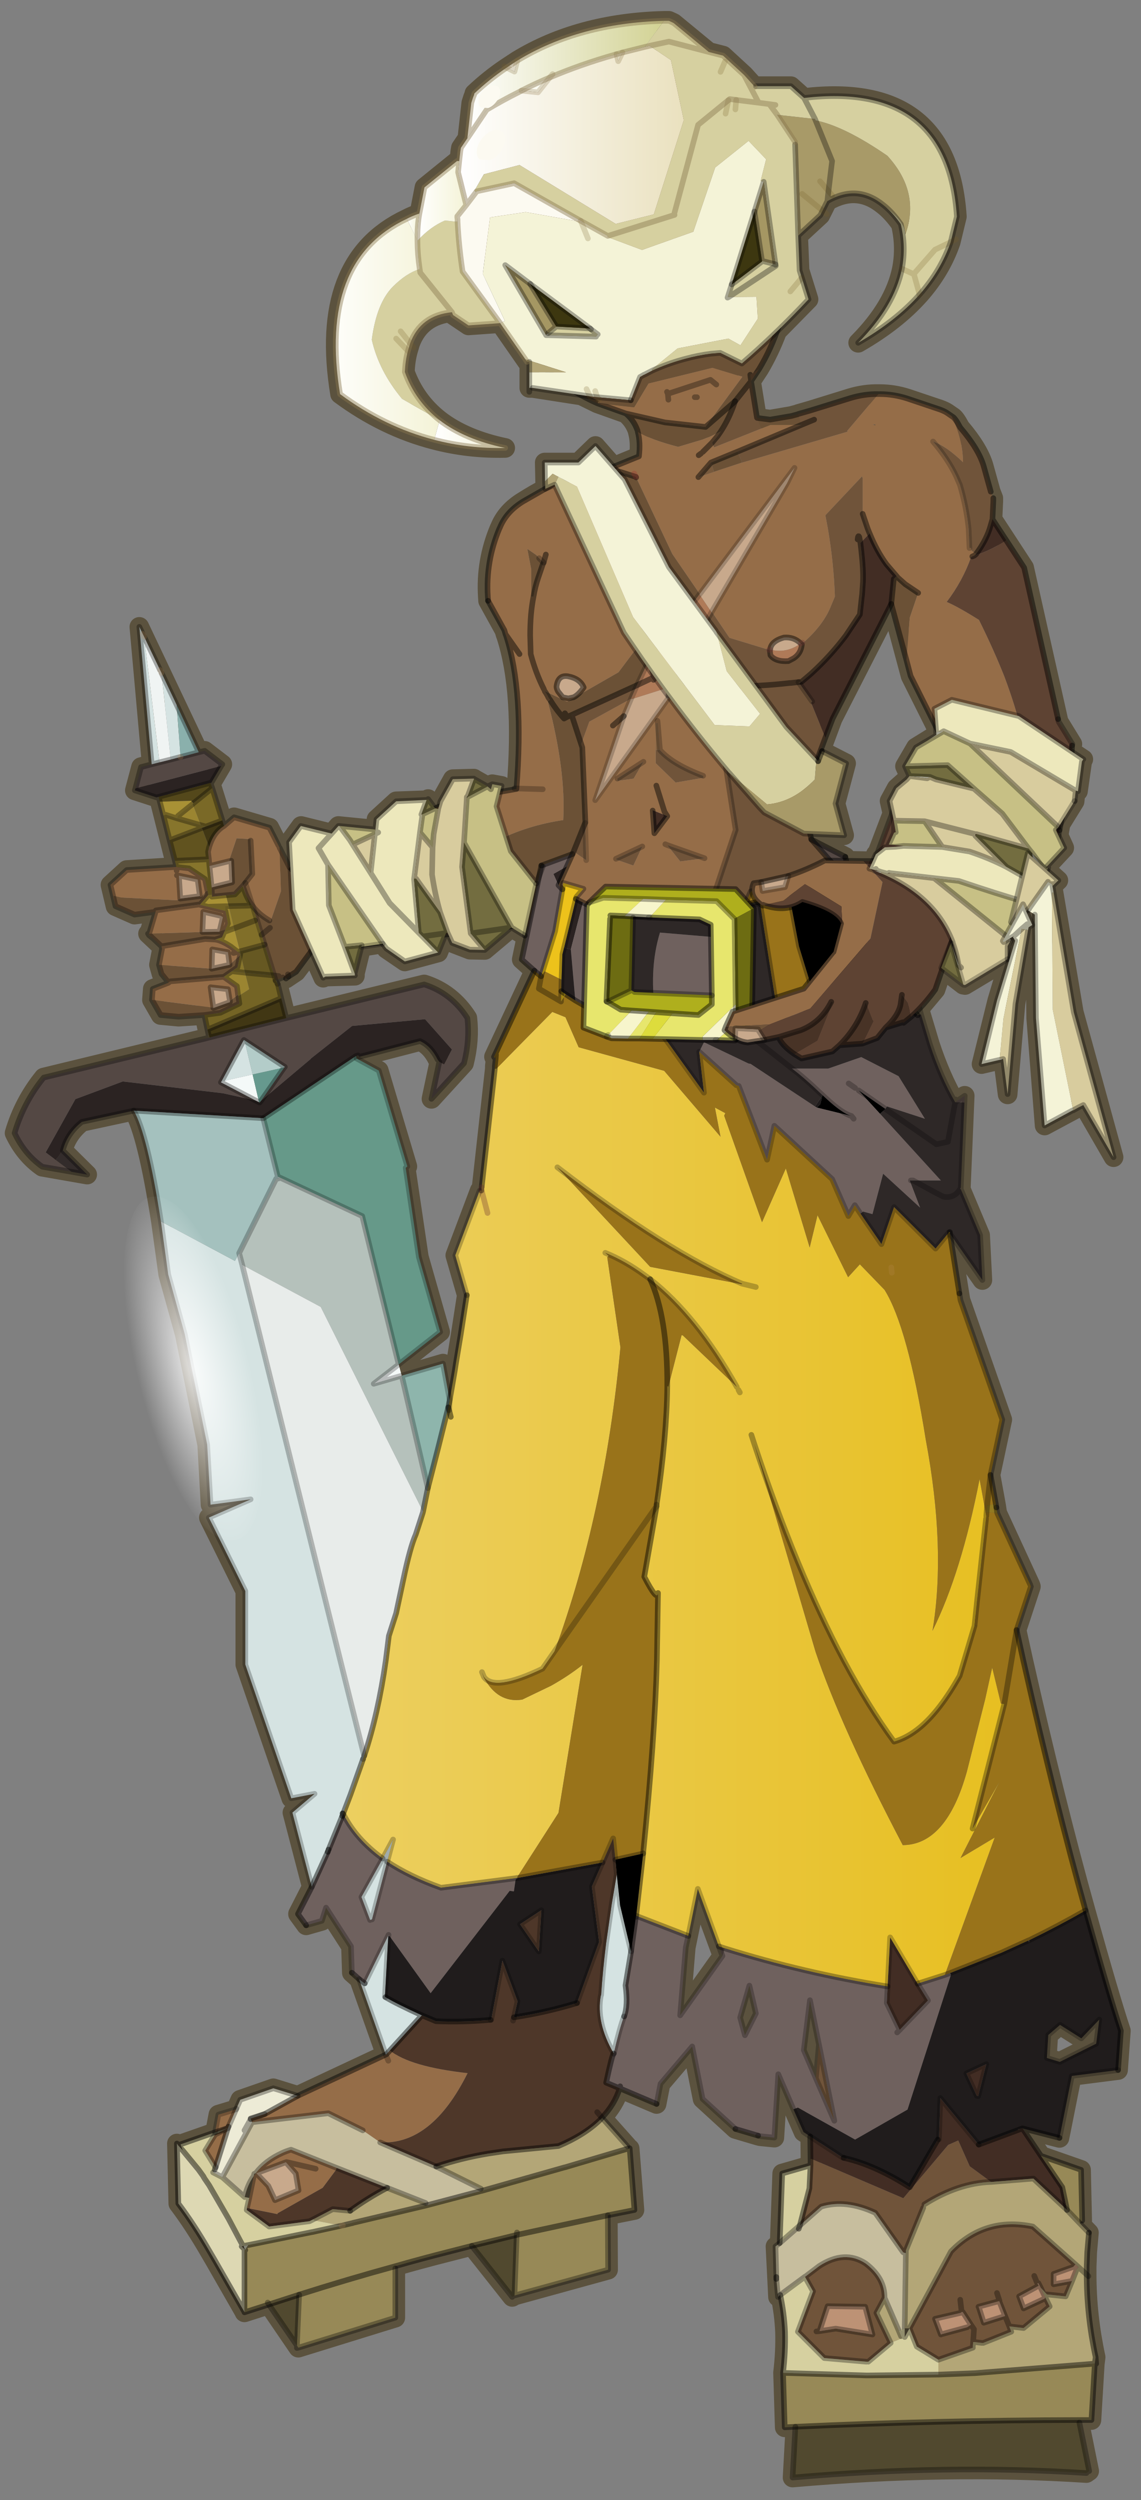
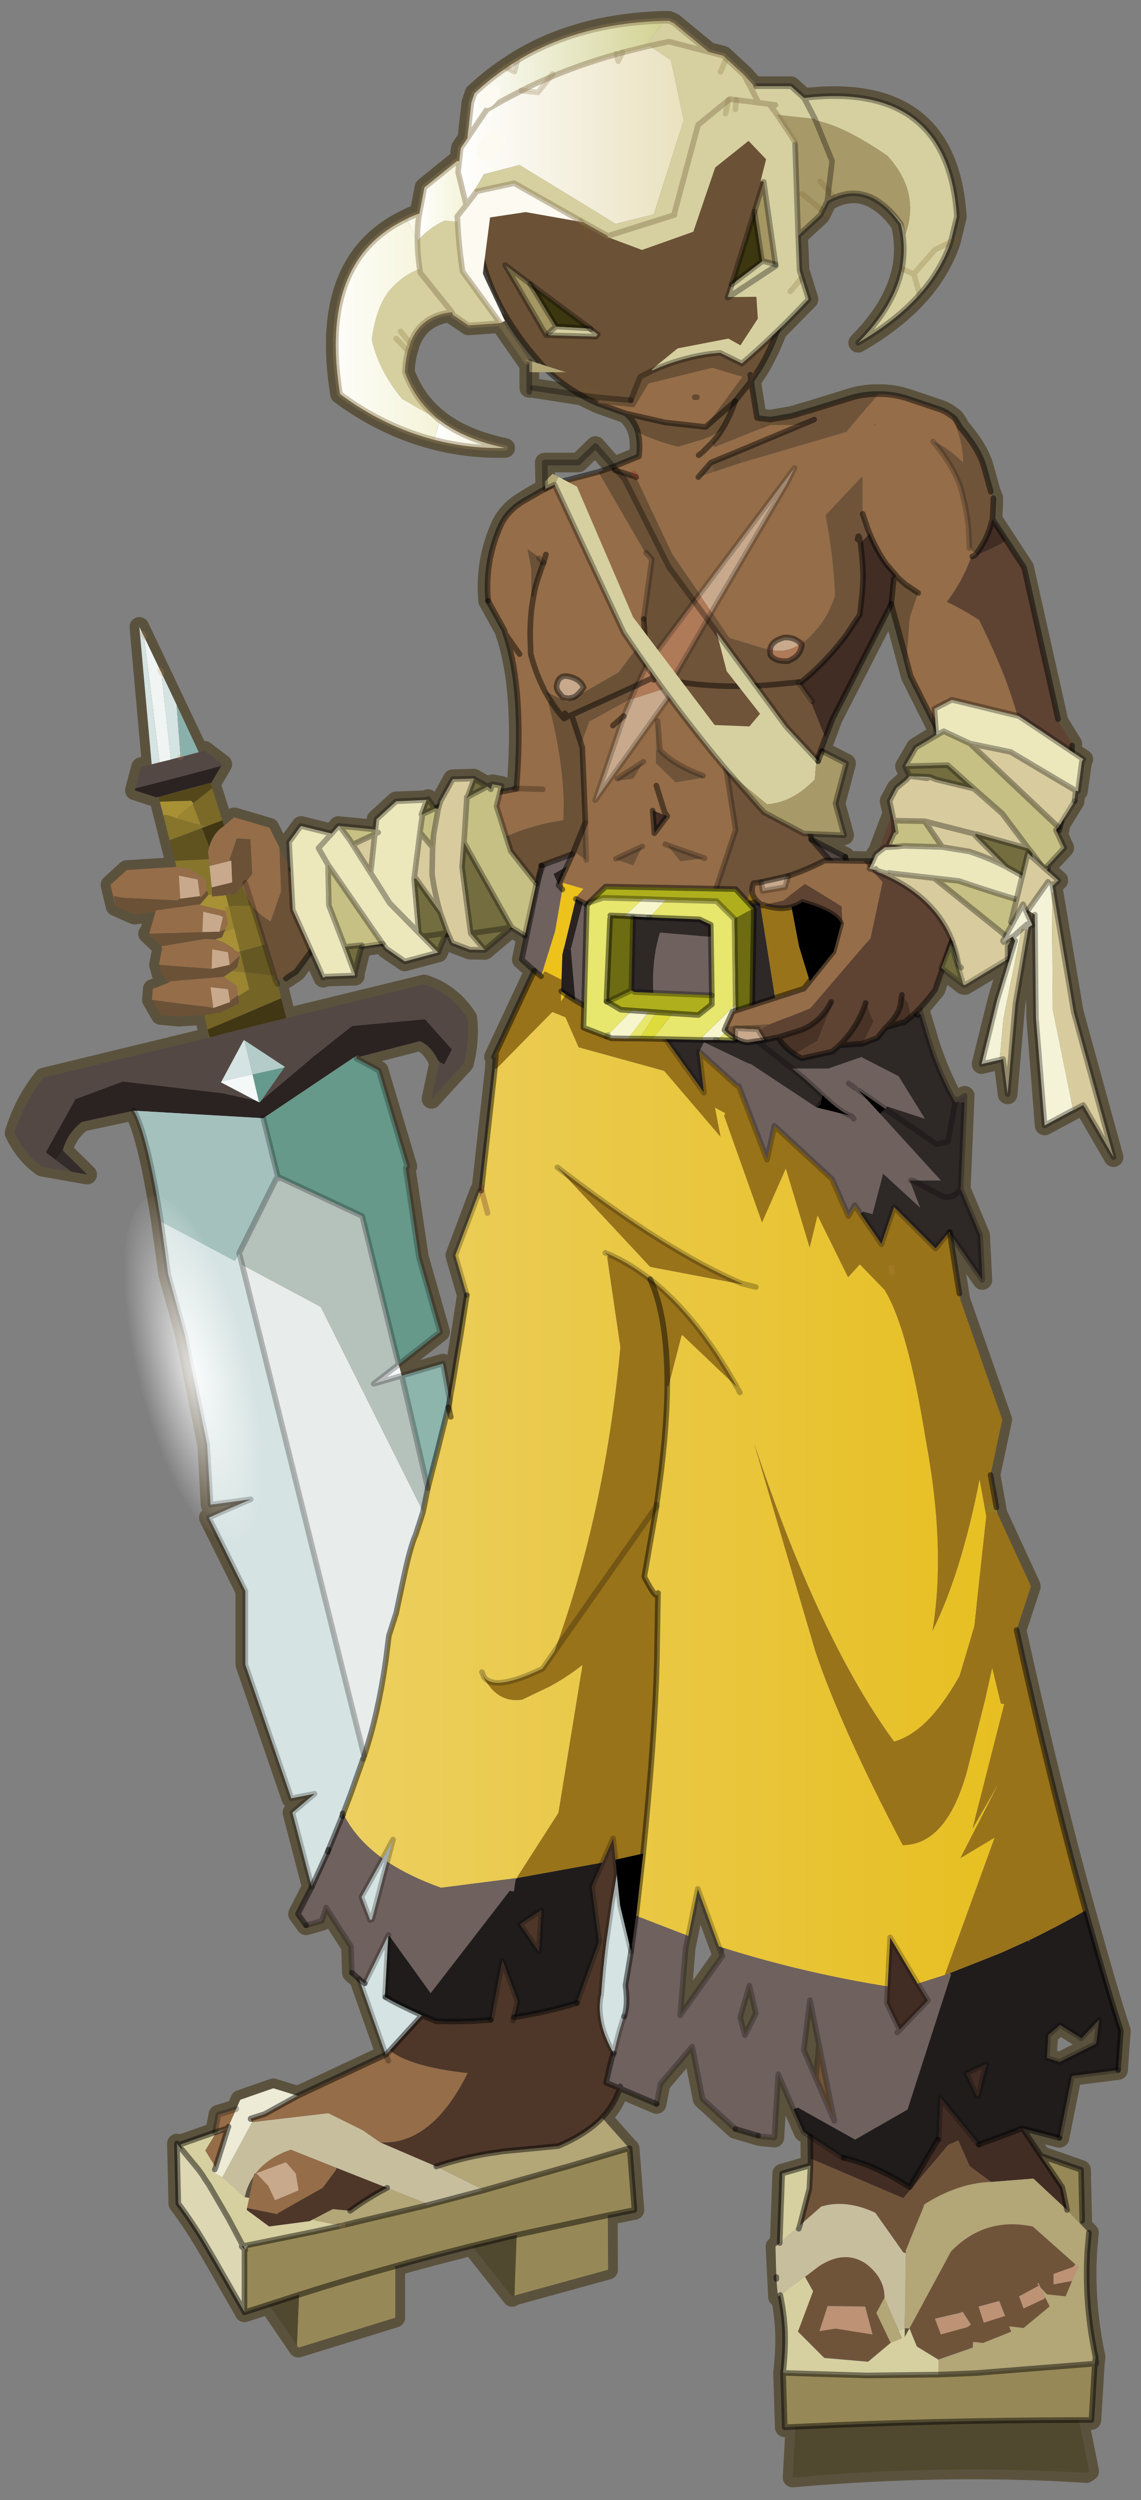
<svg xmlns="http://www.w3.org/2000/svg" xmlns:xlink="http://www.w3.org/1999/xlink" width="105" height="230">
  <rect width="100%" height="100%" fill="#808080" stroke="none" />
  <defs>
    <g transform="matrix(1,0,0,1,1.75,1.75) " id="shape0">
      <path id="svg_1" fill-rule="evenodd" fill="#000000" d="m23.95,162.95l0.55,0.5l-0.55,-0.45l0,-0.05" />
      <path id="svg_2" stroke-width="3.5" stroke-linejoin="round" stroke-linecap="round" stroke="#5b523e" fill="none" d="m166.95,39.45l1.1,-4.55q-1.55,-24.15 -27.25,-21.15l-2.35,-2.1l-6.25,0l-0.2,0.1l-1.9,-2.1l-3.75,-3.45l-2.55,-0.65l-6.25,-5.15l-0.3,-0.15l-0.55,-0.25l-0.9,0q-15.15,0.4 -26.15,7.1l-1.9,1.25q-3.05,2.05 -5.75,4.6l-0.05,0.25l-0.2,0.5l-0.3,0.95l-0.7,6.3l-1.15,1.7l-0.1,0.6l-0.2,1.75l-0.4,0l-5.8,4.7l-0.9,4.65q-1.2,0.4 -2.25,0.95q-15.8,7.45 -11.9,31.25q7.9,5.85 16.8,8.15q6.1,1.6 12.65,1.45q-7.2,-1.5 -11.7,-4.95q-4.35,-3.4 -6.2,-8.6q0.1,-2.1 0.55,-3.75l0.4,-1.35q1.85,-5 7.45,-5.55l0.2,0.5l2.75,1.85l5.65,-0.4l4.8,6.9l0.4,0l0,4.65l0.6,0l8.7,1.35l2.85,1.4l5.05,1.8q1.45,1.2 2.1,3.05l0.05,0.25q0.5,1.85 0.2,4.35l-4.5,1.85l-3.25,-3.7l-3.05,2.95l-6,0l0.1,4.65q-1.85,0.95 -3.9,2.25q-3.05,1.85 -4.2,4.7l-0.1,0.2q-2.45,5.85 -2.05,12.1l0.05,0.75l2.9,5.25l0.1,0.35l0.1,0.35l0.1,0.25q3.25,9.95 1.85,27.25l0,0.1l-2.9,0.5l0.25,-1.05l-1.65,-0.3l-0.25,0.95l-0.6,-0.55l-2.4,-1.35l-0.05,-0.05l-3.75,0.1l-2.2,3.95l-0.25,1l-0.7,0.3l-1.25,-1.7l-0.25,0.2l-5.45,0.2l-3.5,3.2l-0.2,1.85l-6.6,-0.65l-1.2,1.35l-5.45,-1.35l-2.1,2.9l0.25,4.7l-0.2,-0.2l-3.6,-7.1l-6.3,-1.85l-1.8,1.55l-2.35,-7.5l2.05,-3.5l-3.15,-2.4l-1.05,0.25l-10.6,-22.35l2.2,24.5l-1.9,0.5l-1.1,4.15l3.85,1.25l0.4,-0.1l1.95,7.75l1.2,4.75l0.05,0.65l-0.05,-0.65l-8.85,0.55l-2.9,2.65l0.9,3.8l3.4,1.5l3.75,-0.5l-1.15,3.9l-0.2,0l2.4,2.25l0.1,0.45l-0.55,2.85l0.45,1.6l1.25,1.55l0,0.05l-2.8,1.1l-0.15,1.95l1.55,2.7l3.2,0.3l4.6,-0.3l0.85,4l-29.5,7.15q-3.6,4.45 -5.2,9.9q1.8,3.8 4.95,6l8,1.4l-4.35,-4.3q0.75,-3 3.4,-5.1l9.25,-2q2.4,4.05 4.85,19.75l1.3,9.45l2.95,10.65l4,19.7l0.6,10.7l7.15,-0.95l-7.45,3.25l6.5,13.1l0,13.1l8.2,23.85l4.15,-0.8l-3.95,3.35l3.45,13.25l-2.45,4.8l0,0.05l1.45,2l2.8,-0.8l0.75,-2.35l4.45,6.9l0.15,4.7l1.3,1.15l4.75,13.45l-15.7,7.35l-4.35,-1.35l-5.9,2.05l-0.7,1.6l-0.05,0.1l-3.15,0.95l-0.6,3.15l-6.15,2.15l0.4,1.1l-0.85,-0.95l-0.2,-0.3l0.25,10.7q2.8,3.7 5.65,8.65l0.85,1.45l5.3,9.25l0,0.05l4.35,-1.4l5.25,7.7l17.3,-5.35l0,-8.8l-0.1,-0.35q4.7,-1.35 9.45,-2.55l4.3,-1.1l7.2,9.1l0.4,-0.25l16.7,-4.6l-0.05,-9.7l4.75,-0.95l-0.85,-10.95l-0.25,0l-0.15,-0.4l-4.5,-5.05l-0.4,0.35l0.35,-0.4q2.25,-2.35 3.15,-5.2l0,-0.05l6.6,2.8l0.7,-3.6l5.65,-6.65l1.85,9.35l5.85,5.35l4.05,1.2l0.4,0.1l2.5,0.25l0.7,-11.3l4.5,10.3l1.2,0.8l0.05,5.15l-5.05,1.45l-0.45,12.4l-0.75,0.6l0.45,9l0.4,-0.35q0.7,3.25 0.85,6.55q0.1,3.6 -0.35,7.3l0.1,0.05l-0.1,0l0.3,9.7l1.9,-0.1l-0.5,9.05q27.4,-2.4 52.4,-0.8l0.5,-0.35l-1.75,-8.65l-0.05,-0.45l0.05,0l2.15,0l0.6,-10.05l0.15,-1.15q-1.6,-7.4 -1.6,-14.75l0,-1l0,-0.3l0,-0.1l0.1,-2.6l0.3,-3.45l-1.65,-1.7l0.45,-0.45l-0.2,-9.05l-7.15,-2.5l-3.3,-4.9l6.6,1.7l2.2,-11.05l8.25,-1.05l0.5,-7q-1.95,-5.85 -6.3,-21.45q-5.35,-19.1 -11.1,-44.55l-1.2,-5.45l2.55,-7.75l-0.1,-0.3l-5.9,-12.8l-0.15,-1l-0.1,-0.6l-0.95,-5.2l2.1,-9.85l-7.45,-21.3l-0.2,-1.2l-1.7,-10.7l5.8,8.3l-0.4,-8l-3.45,-8.2l0.7,-16.65l-1.7,1.15q-2.6,-4.5 -4.5,-10.3l-1.6,-5.35l-0.6,0.15l-0.45,-0.4l0.8,-0.8l2.85,-3.4l1.25,-3.7l3.7,2.85l0.3,0.05l7.6,-4.55l0,-2.4l0.6,-1.1l-0.2,-0.15l0.05,-0.1q0.35,-0.25 0.75,-0.45l-0.25,0.2l0.4,0.65l-3.2,10.7l-2.8,11.3l3.85,-0.9l0.8,6.3l1.4,-16.15l2.35,-13.65l0.65,-0.4l-1.1,-2.45l0.5,-0.5l0.05,0.05l-0.15,0.25l-0.1,0.05l0.05,0.05l1.2,0.7l0.25,18.45l1.5,19.15l6.9,-3.7l5.4,9.35l-7.1,-25.85l-3.8,-22.5l1.05,-1l-2,-1.8l0.2,-0.5l-0.45,0.05l3.3,-3.55l-1,-2.2l0.15,-0.95l0.2,-1.1l2.5,-4.05l0.2,-1.9l0.4,0.1l0.75,-5.3l0.2,-0.4l-2.05,-1.35l0.05,-1.1l0.05,-0.25l-2.45,-4l-6.15,-27.45l-5.65,-8.65l0.15,-3.2l0,-0.55l-0.45,-1.15l-1.25,-4.5q-0.85,-3 -4.2,-6.95q-0.9,-1.7 -1.4,-1.95l-0.15,-0.1l-0.8,-0.55q-0.45,-0.3 -1.25,-0.6l-5.8,-1.95q-2.45,-0.8 -4.95,-0.8l-0.25,0q-2.45,-0.05 -4.95,0.7l-7.1,2.2l-2.25,0.65l-0.1,0.05l-1.1,0.3l-3.8,0.65l-2.3,-0.3l-0.05,-0.05l-1.05,-6.5l1.45,-2.2q1.85,-3.1 3.2,-6.7l5.55,-5.65l0.05,-0.05l-1.6,-5.15l-0.25,-6.2l3.95,-3.65l1.25,-2.5q5.35,-3.1 10,0.7q1.6,1.25 3.1,3.4q0.95,4 0.2,7.95q-1.35,6.7 -7.8,13.2q6.7,-3.85 10.9,-8.55l0.05,-0.05q3.8,-4.3 5.55,-9.35m-86.3,99l0,0.05l0.1,0l0.1,-0.35l-0.2,0.3m62.65,-6.45l-0.15,-0.2l2.75,-7.4l10.45,-20.45l3.45,12.85l4.5,9l0.1,1.5l-3.65,2.25l-1.95,3.35l0.8,1.75l-0.55,0.6l-1.75,1.55l-1.25,2.3l0.5,2.2l-2.7,7.1l-0.25,0.2l-0.55,1.25l-4.75,-0.1l-0.15,-0.7l-6.05,-3.1l-0.25,-1l6.1,0.25l-1.55,-5.65l1.9,-7.15l-4.3,-2.2l-0.7,1.8m-88.25,38.6l-2.1,-4.7l-2.75,3.65l-1.8,1.2l-0.55,-0.2l-1.2,0.5l0.25,0.65l0.05,0.05l1.5,6.05l24.6,-6q4.85,1.55 7.7,6q0.45,3.9 -0.6,8.05l-5.8,6.35l1.4,-6.6l-0.3,-0.4q-1.2,-2.45 -3.15,-3.3l-10.8,2.8l-0.25,-0.25l-0.35,0.1l0.1,0.45l3.95,2.15l5.1,17.1l-0.3,0.25l2.35,15.9l3.8,13.35l-7.4,5.8l0.55,2l7.35,-2.15l1.2,6.5l0.6,-3.45l0.3,-1.75l0.2,-1.3l0.85,-5.1l1.1,-7.1l-2.05,-7.1l4.35,-11.55l0.3,0l0,-0.15l0.05,-0.45l2.35,-21.15l0,-0.3l0,-0.1l0,-0.05l0.15,-1.3l0.05,-0.75l-0.15,0.65l-0.15,-0.15l-0.05,-0.1l7.2,-15.35l-2.25,-2l1.25,-5.95l-0.35,-0.05l-0.35,1.75l-2.3,-1.4l-0.05,-0.05l-0.1,0.05l-4.7,3.95l-2.65,-0.05l-3.1,-1.2l-0.75,-1.55l-0.5,0.05l-1.3,3.2l-5.95,1.6l-3.3,-2.25l-0.65,-0.95l-3.8,0.6l-1.15,4.7l0,0.45l-5.25,0.15l-0.4,0.2m3.5,149.25l-0.05,-0.25l0.1,0.05l-0.05,0.2m108.75,-155.5l0,-0.05l-0.1,-0.3l-0.2,0.5l1.35,3.85q-0.35,-2.1 -1.05,-4m-36.05,-6.65l-0.25,-0.3l1.5,-0.35l0.35,0.3l-1.6,0.35m-9.4,175.35l4.4,11.95l-7.55,10.6l1,-12.1l2.15,-10.45m49.35,-46.95l0.6,0.05l-0.6,0l0,-0.05m19.05,73.6l3.2,-3.35l-0.55,4.3l-6.5,3.25l-2.3,-0.7l0.25,-4.1l2.1,-1.8l3.8,2.4m-31.5,53.25l0,-1.55l0.85,0l-0.85,1.55m0.2,-15l-0.2,0l0.2,-0.45l0,0.45m-18.2,-36.15l1.1,-8.9l1.6,7.9l-0.55,6l-2.15,-5m-11.35,-5.8l0.85,3.15l1.95,-3.9l-1.15,-4.95l-1.65,5.7m-86.3,27.75l-0.05,-0.05l-0.05,0.05l0.1,0m-0.45,0.5l0.35,-0.5l-0.25,0.1l-0.1,0.4l-0.8,3.9l-0.8,-0.15q0.45,-2.1 1.6,-3.75m-1.9,12.5l0.1,-0.05l0.1,0.35l0.15,0.3l0,0.05l-0.6,-0.6l0.1,-0.05l0.15,0m19.45,-4.1l0.05,0l0.1,-0.05l-0.15,0.05" />
      <path id="svg_3" fill-rule="evenodd" fill="#6b5136" d="m83.4,27l0.05,-0.2q4.7,-24.1 34.9,-21.8q7.5,3.2 15.35,12.65q4.3,8.65 5.1,17.1q0.25,2.9 0.15,5.85l-0.5,4.55q-1.35,9.75 -5.65,16.9l-1.6,1.05l0.15,1.15l-2.75,3.45l-0.1,0.1l-0.25,0.25l-5,4.35l5,-4.35l0.15,0.05q-0.95,2.8 -2.45,5.1l-1.85,0.9l-0.1,0.05l-0.4,0.15l-0.15,0.05l-0.75,0.3l-4.35,1.3q-4.7,-1.2 -7.2,-2.65l-0.05,-0.25q-0.65,-1.85 -2.1,-3.05l7,1.6l7.2,0.8l0.05,0l0,-0.05l6.55,-8.9l-5.35,-1.6l-11.4,2.8l-2.55,4.25l-6.55,-0.7q-6.2,-2.75 -10.15,-7.15l-2.1,-2.5q-7,-8.8 -8.8,-18.1q-1.25,-9.05 0.5,-13.45m49,43.75l0.05,0.05l2.3,0.3l3.8,-0.65l1.1,-0.3l0.1,-0.05l0.55,1.95l-5.5,0l-1.65,0.65l-0.75,-1.95m26.65,43.2l-2.7,-10l0.45,-4.45l0.5,-0.5l0.2,0.25l1.35,1.2l2.3,1.55l-1.5,4.4l-0.6,7.55m-5.5,-42l-0.05,0.2l-0.5,-0.2l0.55,0m-46.75,7.55l0.2,0.6l3.8,1.2l0.05,0.1l6.45,13.65l4.9,7.15l-0.05,0.05l-8.65,11.55l-0.35,0.1l0,-0.05l-0.75,-3.95l0.75,3.95l0,0.05l0,0.05l-2.15,4.5l-11.65,5.3l-0.8,0.35l0.8,-0.35l1.7,5.2l0.2,0.6l0.55,13.4l-0.05,0.05l-2.05,5.1l-0.2,0.45l-5.55,2.05l-2.25,10.8l-1.05,-0.2l-37.2,4.6l-0.3,-0.25l-2.95,4l-1.35,0.85l-0.45,0.35l-0.55,-0.2l-1.2,0.5l-0.1,0.05l-0.25,-0.9l-1.7,-5.5l-0.55,-1.75l-1.6,-5.15q1.15,1.55 3,2.6l0.05,0.15l0.15,0l1.85,-5.35l-0.25,-7.8l1.8,3.55l0.35,0.35l17.55,-7.45l8.55,9.85q9.65,-9.35 22.35,-11.2q0.5,-8.8 -2.75,-21.15l0.4,-0.3l-0.2,-0.25l-0.1,-0.2l-0.05,-0.05l0,-0.05l-0.4,-0.7l-0.05,-0.05l-0.15,-0.25l4,1.9l9.15,-5.25l4.7,-6.25l0,-0.3l0,-0.05l-0.2,-2.9l1.45,-10.65l-1,-1.15l-0.15,0.05l-8.25,-14.2l-0.05,-0.3l2.6,-0.9m22.95,-0.75l-5,1.65l-0.55,-1.65l4.75,-1.95l0.8,1.95m-37.2,23.9l-0.4,0l0,-4.8l-0.7,-3.7l1.6,1.1l0.5,0.55l0.8,0.8l-0.15,0.3l-0.8,2.35q-0.55,1.6 -0.85,3.4m5.6,20.8l0.4,0.65l-0.55,0.3q-1.4,-1.55 -2.5,-3.35q1.1,1.8 2.5,3.35l0.55,-0.3l-0.4,-0.65m-52.6,38.25l-1.5,1.25l1.5,-1.25m71.8,-43.95l0.05,-0.05l0.9,0.15l-0.05,0.45l-0.9,-0.55m-82.95,37.35l0.15,0.75l-1.5,1.75l-0.15,-0.05l-7.7,1.05l-0.05,0.25l-3.75,0.5l-3.4,-1.5l-0.35,-1.85l1.35,0.3l9.95,0.5l0.6,-0.3l3.5,-0.45l0.2,0.2l0.95,-1.1l0.2,-0.05m0.8,0.7l-0.05,-1.3l3.65,-0.9l-0.15,-3.85l-0.3,0.05l-0.05,-0.2l1.3,-3.85l2.55,0.15l-0.05,0.25l0.3,5.95l-1.25,1.6l-0.45,0.55l-1.4,1.5l-1.6,0.15l-2.5,0.25l0,-0.35m2.4,6.2l-0.2,0.45l-0.4,0.95l-1.25,0.4l-1.75,-0.1l-7.8,1.3l-2.25,-2.1l-0.15,-0.15l0.2,0l-0.05,0.15l0.05,-0.15l9.5,-0.3l3.05,-0.05l0,-0.05l1.05,-0.35m2.6,4.6l-0.45,2.15l-1,0.7l-1.45,1l-9.55,0.8l-0.3,0.2l-1.25,-1.55l-0.45,-1.6l9.4,0.7l3.2,-0.7l1.85,-1.7m-0.3,7.3l0.2,1.3l-3.4,1.65l-2.85,0.4l-4.6,0.3l-3.2,-0.3l-1.55,-2.7l10.95,1.4l0,0.05l2.95,-1.05l0,-0.2l1.45,-1.1l0.05,0.25m7.2,-3.6l-0.8,-0.1l0.8,0.1m1.65,-0.3l0.1,0.4l-0.1,-0.4" />
-       <path id="svg_4" fill-rule="evenodd" fill="#70543a" d="m128.6,67.7l2.75,-3.45l1.05,6.5l0.75,1.95l-8.4,3.35l-0.35,-0.85l1,-1.2l0.55,-0.8q1.5,-2.3 2.45,-5.1l0.2,-0.4m14,3.4l-2.3,0.95l2.3,-0.95m-2.3,0.95l-0.55,-1.95l2.25,-0.65l7.1,-2.2q2.5,-0.75 4.95,-0.7l-5.55,6.55l0.05,0.15l-18.75,5.5l-0.05,0l-0.8,-1.95l11.35,-4.75m26.8,-1.6l0.15,0.1q0.5,0.25 1.4,1.95q3.35,3.95 4.2,6.95l1.25,4.5l0.45,1.15l0,0.55l-0.15,3.2l-0.5,1.7q-0.75,2.25 -2.35,4.4l-0.05,0.05l0,0.05l-0.85,-0.6l-0.05,-0.45l-0.3,0l-0.15,-3.45q-0.4,-3.9 -1.55,-7.8l-0.65,-1.5q-1.45,-3.1 -4.15,-6.25q2.35,0.8 5.35,3.7q-0.05,-4.15 -2.05,-8.25m-22.5,57.35l-4.05,10.85l1.55,7.3l5.5,6.25q-4.8,1.95 -9.55,3.4l-0.25,0.05l-1.7,-1.5l-1.65,1.05l-3.15,0l-1.05,2.35l-4,0.7l-0.15,0.05l-0.65,0.1l-0.4,-3.5l3.55,-10.65l-2.25,-14.45l0.15,-0.1l-0.15,-0.2l-0.5,-3l-8.95,-6.15l1.35,-2.05l0.05,-0.45l-0.9,-0.15l0.05,-0.35l6.85,-11.9l0.05,-0.1l3.15,4.65l7.05,2.15l0.15,0.1l0.1,0.85q0.9,1.2 3.2,1.05l0.95,-0.5q1.3,-0.85 1.45,-2.45l0.4,-0.45q3.55,-3.15 4.85,-6.55l0.65,-1.55q-0.2,-5.9 -1.25,-12.1l-0.45,-2.4l6.55,-6.95l0.1,0.35l0,6.35l0.2,0.6l0.7,2.05l0.3,0.75l0.05,0.1l-1.65,1.7l-0.2,-1.05q-0.2,-0.5 -0.3,0.4q0.1,-0.9 0.3,-0.4l0.2,1.05l0.15,1.25q0.4,3.6 0.3,5.7l-0.15,2.25l-0.05,0.35l-0.35,3.2l-2.5,3.75q-2.75,3.65 -6.15,6.75l-0.4,0.35l-1.3,1.1l-0.15,0.05l-0.45,0.05l0.15,0.2l2.3,3.25l-0.2,0.2l2.55,6.25m-45.25,-4.05l11.65,-5.3l-1.05,2.4l-7.45,4.1l-1.45,4l-1.7,-5.2m2.4,19.25l0.2,6.65l-2.25,-1.55l2.05,-5.1m10.4,-10.9l-1.75,3l-2.85,0.4l-0.05,-0.4l4.65,-3m10.65,2.5l0.05,0.35l-4.95,0.85l-3.55,-3.45l0,-2.35l0.75,0q2.25,2.55 7.7,4.6m-15.55,14.8l4.7,-2.2l-1.6,3.4l-3,-1.05l-0.1,-0.15m32.55,-31.5l-1.35,0.15l-0.05,0l-0.1,0q-10.85,1.25 -20,-0.2q9.15,1.45 20,0.2l0.1,0l0.05,0l1.35,-0.15m-23.4,29.05l6.65,2.35l-4.25,0.55l-0.05,0.05l-2.35,-2.95m22.1,-6.35l2.05,-1.95l-2.05,1.95m23.75,248.7l-0.2,0.6l-3.1,7.6l-0.2,0.45l-0.25,-0.1l-0.05,-0.05l-4.95,-7q-5.25,-2.45 -9.65,-1.1l-3.8,3.35l1.7,-6.6l0.2,-4.1l0,-1.15l0.2,0l16.35,7l8,-9.5l1.8,-0.8l2.05,4.6l3.8,2.8q-5.9,0.2 -11.9,4m26.95,10.7l-0.4,0.45l-3.5,1.25l0,1.85l3.3,-0.6l-1.15,2.75l-3.35,-0.35l-1.1,-1.2l-0.4,-0.8l-0.2,0.05l0.15,0.25l0.1,0.15l-3.5,1.9l0.8,2.15l3.75,-1.75l0.1,-0.25l0.8,1.65l-4.65,3.85l-2.55,-0.3l0.35,0.95l-5,2l-0.25,0l-1.25,-0.15l-0.3,0l0,0.05l-0.05,0.6l0,0.35l-6.15,2.15l-3.85,-2.35l-1.3,-3.25l7.4,-13.7q6.05,-6.25 14.6,-4.45l7.6,6.75m-18.65,10.75l0.55,0.8l-0.15,2.3l0.15,-2.3l-0.55,-0.8l-1.45,-2.25l-0.2,0l-0.2,0.15l-4.55,1.05l1.05,2.8l0.3,-0.1l4.4,-1.2l0.65,-0.45m-1.9,-4.45l0.25,2.2l-0.25,-2.2m6.95,0.25l-3.7,1l0.05,0.05l0.9,2.8l3.8,-1.2l-1.05,-2.65l0.05,-0.05l-0.45,-1.4l0.45,1.4l-0.05,0.05m6.25,-4.5l0.55,1.35l-0.55,-1.35m-5.2,7.15l0.75,1.85l-0.75,-1.85m-20.4,4.8l-4,3.35l-0.35,0l-7.5,-0.65l-4.7,-4.7l2.7,-7.2l-1.45,-2.6l0.05,0l2.5,-1.9q4.55,-2.95 8.3,-0.45q3.4,2.6 3.35,6.1l-1.45,2.7l2.55,5.35m-13.35,-47.2l0.55,-6l2.75,13.6l-3.3,-7.6m2.1,40.65l-1.45,4.45l2.9,-0.45l6.55,1.05l-1.3,-4.95l-6.7,-0.1m-1.45,4.45l-0.55,0.05l0.55,-0.05" />
+       <path id="svg_4" fill-rule="evenodd" fill="#70543a" d="m128.6,67.7l2.75,-3.45l1.05,6.5l0.75,1.95l-8.4,3.35l-0.35,-0.85l1,-1.2l0.55,-0.8q1.5,-2.3 2.45,-5.1l0.2,-0.4m14,3.4l-2.3,0.95l2.3,-0.95m-2.3,0.95l-0.55,-1.95l2.25,-0.65l7.1,-2.2q2.5,-0.75 4.95,-0.7l-5.55,6.55l0.05,0.15l-18.75,5.5l-0.05,0l-0.8,-1.95l11.35,-4.75m26.8,-1.6l0.15,0.1q0.5,0.25 1.4,1.95q3.35,3.95 4.2,6.95l1.25,4.5l0.45,1.15l0,0.55l-0.15,3.2l-0.5,1.7q-0.75,2.25 -2.35,4.4l-0.05,0.05l0,0.05l-0.85,-0.6l-0.05,-0.45l-0.3,0l-0.15,-3.45q-0.4,-3.9 -1.55,-7.8l-0.65,-1.5q-1.45,-3.1 -4.15,-6.25q2.35,0.8 5.35,3.7q-0.05,-4.15 -2.05,-8.25m-22.5,57.35l-4.05,10.85l1.55,7.3l5.5,6.25q-4.8,1.95 -9.55,3.4l-0.25,0.05l-1.7,-1.5l-1.65,1.05l-3.15,0l-1.05,2.35l-4,0.7l-0.15,0.05l-0.65,0.1l-0.4,-3.5l3.55,-10.65l-2.25,-14.45l0.15,-0.1l-0.15,-0.2l-0.5,-3l-8.95,-6.15l1.35,-2.05l0.05,-0.45l-0.9,-0.15l0.05,-0.35l6.85,-11.9l0.05,-0.1l3.15,4.65l7.05,2.15l0.15,0.1l0.1,0.85q0.9,1.2 3.2,1.05l0.95,-0.5q1.3,-0.85 1.45,-2.45l0.4,-0.45q3.55,-3.15 4.85,-6.55l0.65,-1.55q-0.2,-5.9 -1.25,-12.1l-0.45,-2.4l6.55,-6.95l0.1,0.35l0,6.35l0.2,0.6l0.7,2.05l0.3,0.75l0.05,0.1l-1.65,1.7l-0.2,-1.05q-0.2,-0.5 -0.3,0.4q0.1,-0.9 0.3,-0.4l0.2,1.05l0.15,1.25q0.4,3.6 0.3,5.7l-0.15,2.25l-0.05,0.35l-0.35,3.2l-2.5,3.75q-2.75,3.65 -6.15,6.75l-0.4,0.35l-1.3,1.1l-0.15,0.05l-0.45,0.05l0.15,0.2l2.3,3.25l-0.2,0.2l2.55,6.25m-45.25,-4.05l11.65,-5.3l-1.05,2.4l-7.45,4.1l-1.45,4l-1.7,-5.2m2.4,19.25l0.2,6.65l-2.25,-1.55l2.05,-5.1m10.4,-10.9l-1.75,3l-2.85,0.4l-0.05,-0.4l4.65,-3m10.65,2.5l0.05,0.35l-4.95,0.85l-3.55,-3.45l0,-2.35l0.75,0q2.25,2.55 7.7,4.6m-15.55,14.8l4.7,-2.2l-1.6,3.4l-3,-1.05l-0.1,-0.15m32.55,-31.5l-1.35,0.15l-0.05,0l-0.1,0q-10.85,1.25 -20,-0.2q9.15,1.45 20,0.2l0.1,0l0.05,0l1.35,-0.15m-23.4,29.05l6.65,2.35l-4.25,0.55l-0.05,0.05l-2.35,-2.95m22.1,-6.35l2.05,-1.95l-2.05,1.95m23.75,248.7l-0.2,0.6l-3.1,7.6l-0.2,0.45l-0.25,-0.1l-0.05,-0.05l-4.95,-7q-5.25,-2.45 -9.65,-1.1l-3.8,3.35l1.7,-6.6l0.2,-4.1l0,-1.15l0.2,0l16.35,7l8,-9.5l1.8,-0.8l2.05,4.6l3.8,2.8q-5.9,0.2 -11.9,4m26.95,10.7l-0.4,0.45l-3.5,1.25l0,1.85l3.3,-0.6l-1.15,2.75l-3.35,-0.35l-1.1,-1.2l-0.4,-0.8l-0.2,0.05l0.15,0.25l0.1,0.15l-3.5,1.9l0.8,2.15l3.75,-1.75l0.1,-0.25l0.8,1.65l-4.65,3.85l-2.55,-0.3l0.35,0.95l-5,2l-0.25,0l-1.25,-0.15l-0.3,0l-0.05,0.6l0,0.35l-6.15,2.15l-3.85,-2.35l-1.3,-3.25l7.4,-13.7q6.05,-6.25 14.6,-4.45l7.6,6.75m-18.65,10.75l0.55,0.8l-0.15,2.3l0.15,-2.3l-0.55,-0.8l-1.45,-2.25l-0.2,0l-0.2,0.15l-4.55,1.05l1.05,2.8l0.3,-0.1l4.4,-1.2l0.65,-0.45m-1.9,-4.45l0.25,2.2l-0.25,-2.2m6.95,0.25l-3.7,1l0.05,0.05l0.9,2.8l3.8,-1.2l-1.05,-2.65l0.05,-0.05l-0.45,-1.4l0.45,1.4l-0.05,0.05m6.25,-4.5l0.55,1.35l-0.55,-1.35m-5.2,7.15l0.75,1.85l-0.75,-1.85m-20.4,4.8l-4,3.35l-0.35,0l-7.5,-0.65l-4.7,-4.7l2.7,-7.2l-1.45,-2.6l0.05,0l2.5,-1.9q4.55,-2.95 8.3,-0.45q3.4,2.6 3.35,6.1l-1.45,2.7l2.55,5.35m-13.35,-47.2l0.55,-6l2.75,13.6l-3.3,-7.6m2.1,40.65l-1.45,4.45l2.9,-0.45l6.55,1.05l-1.3,-4.95l-6.7,-0.1m-1.45,4.45l-0.55,0.05l0.55,-0.05" />
      <path id="svg_5" fill-rule="evenodd" fill="#956d48" d="m103.95,68.2l6.55,0.7l2.55,-4.25l11.4,-2.8l5.35,1.6l-6.55,8.9l0,0.05l-0.05,0l-7.2,-0.8l-7,-1.6l-5.05,-1.8m29.2,4.5l1.65,-0.65l5.5,0l-11.35,4.75l-4.75,1.95l-2.25,2.6l2.8,-0.95l5,-1.65l0.05,0l18.75,-5.5l-0.05,-0.15l5.55,-6.55l0.25,0q2.5,0 4.95,0.8l5.8,1.95q0.8,0.3 1.25,0.6l0.8,0.55q2,4.1 2.05,8.25q-3,-2.9 -5.35,-3.7q2.7,3.15 4.15,6.25l0.65,1.5q1.15,3.9 1.55,7.8l0.15,3.45l0.3,0l0.05,0.45l0.85,0.6l-0.05,0.05l-0.3,0.25l-0.35,0.15l-0.2,0.1q-1.5,4.25 -4.35,8q2,0.85 5.75,3.2q2.65,5.35 4.55,10.15q1.95,5.2 3.05,9.8l0,0.05l-1.75,3.9l-1.3,-0.75q-4.85,-2.35 -10.2,-1.5l-0.15,0.35l-0.5,-0.2l-5.9,-11.8l-0.75,-2.85l0.6,-7.55l1.5,-4.4l-2.3,-1.55l-1.35,-1.2l-0.2,-0.25l-1.8,-2.1q-1.75,-2.4 -3,-5.5l-0.05,-0.1l-0.3,-0.75l-0.7,-2.05l-0.2,-0.6l0,-6.35l-0.1,-0.35l-6.55,6.95l0.45,2.4q1.05,6.2 1.25,12.1l-0.65,1.55q-1.3,3.4 -4.85,6.55l-0.3,0.1l-0.35,0.1q-1.2,-1.15 -2.95,-1q-2.3,0.65 -2.45,2.15l-0.2,0.05l0.2,-0.05l-0.05,0.15l-0.15,-0.1l-7.05,-2.15l-3.15,-4.65l13.4,-22.9l1.35,-2.75l-16.9,22.5l-4.9,-7.15l-6.45,-13.65l-0.05,-0.1l-3.8,-1.2l-0.2,-0.6l4.55,-1.85q0.3,-2.5 -0.2,-4.35q2.5,1.45 7.2,2.65l4.35,-1.3l0.75,-0.3l0.15,-0.05l0.4,-0.15l0.1,-0.05l1.85,-0.9l-0.55,0.8l-1,1.2l-0.05,0.05l-1.6,1.6l1.6,-1.6l0.05,-0.05l0.35,0.85l8.4,-3.35m20.4,-0.75l-0.55,0l0.5,0.2l0.05,-0.2m-36.95,-4.4l-0.1,-1.05l-0.15,-0.35l0.15,0.35l7.6,-2.5l1.05,0.85l-1.05,-0.85l-7.6,2.5l0.1,1.05m-6.1,13.15l0.3,0.6l-0.3,-0.6m11.9,-3.55l-0.4,0.3l0.4,-0.3m-28.85,18.65l-0.5,-0.55l-1.6,-1.1l0.7,3.7l0,4.8l0.4,0q0.3,-1.8 0.85,-3.4l0.8,-2.35l0.15,-0.3l-0.8,-0.8m1.2,-0.65l-0.4,1.45l0.4,-1.45m-10.3,8.25l-0.05,-0.75q-0.4,-6.25 2.05,-12.1l0.1,-0.2q1.15,-2.85 4.2,-4.7l5.6,-3.2l7.85,-2.05l0.05,0.3l8.25,14.2l0.15,-0.05l1,1.15l-1.45,10.65l0.2,2.9l0,0.05l0,0.3l-4.7,6.25l-9.15,5.25l-4,-1.9l0.15,0.25l0.05,0.05l0.4,0.7l0,0.05l0.05,0.05l0.1,0.2l0.2,0.25l-0.4,0.3q3.25,12.35 2.75,21.15q-12.7,1.85 -22.35,11.2l-8.55,-9.85l11.7,-5l10.85,-1.9q1.4,-17.4 -1.85,-27.35l-0.1,-0.25l-0.1,-0.35l-0.1,-0.35l-2.9,-5.25m5.6,9.5l-2.5,-3.55l2.5,3.55m4.35,6.25q-1.45,-2.85 -2.35,-6.25l-0.1,-3.3q0,-1.95 0.15,-3.75q0.15,-1.65 0.45,-3.2q-0.3,1.55 -0.45,3.2q-0.15,1.8 -0.15,3.75l0.1,3.3q0.9,3.4 2.35,6.25m2.55,0.45l0.8,1l1,0.2l0.95,-0.2q0.9,-0.45 1.8,-1.75q-0.65,-1.6 -2.85,-2q-1.75,-0.25 -2,1.85q0,0.4 0.3,0.9m-49.7,27.8l0.25,7.8l-1.85,5.35l-0.15,0l-0.05,-0.15q-1.85,-1.05 -3,-2.6l-1.3,-4.1l1.3,4.1l-0.2,-0.25q-0.8,-1.1 -1.25,-2.45l-0.3,-0.85l0.45,-0.55l1.25,-1.6l-0.3,-5.95l0.05,-0.25l-2.55,-0.15l-1.3,3.85l0.05,0.2l-3.6,0.9l-0.1,-1.25l-0.15,-1.3l0.2,-0.85q0.8,-2.65 2.65,-3.75l1.8,-1.55l6.3,1.85l1.6,3.15l0.2,0.4m69.9,-29.75l0.1,0l0.1,0.1l0.9,0.55l-1.35,2.05l-0.3,-0.1l0.35,-1.5l0.2,-1.1m-7.2,3.2l-1.3,3.1l-5.1,15l13.3,-18.55l0.05,-0.05l8.95,6.15l0.5,3l0.15,0.2l-0.15,0.1l2.25,14.45l-3.55,10.65l0.4,3.5l-10.25,1.05l0,-0.45l0,0.45l-6.8,0.35l-2,-0.65q-2.95,-0.95 -5.05,-1.95l-1.25,-0.65l0.1,-0.35l1.25,-1.45l-3.6,-1.05l-0.15,1.15l-0.7,-0.75l1.5,-3.35l1,-2.2l0.2,-0.45l2.25,1.55l-0.2,-6.65l0.05,-0.05l-0.55,-13.4l-0.2,-0.6l1.45,-4l7.45,-4.1m-3.45,36.95l-0.1,1.35l0.1,-1.35m1,-22.7l0.05,0.4l2.85,-0.4l1.75,-3l-4.65,3m6.85,-5.1l0,2.35l3.55,3.45l4.95,-0.85l-0.05,-0.35q-5.45,-2.05 -7.7,-4.6l-0.4,-4.8l-0.3,0.05l-0.05,4.75m0.3,-5.2l0.05,0.4l-0.05,-0.4m1.75,17l-2.6,-1.05l0,0.05l0.3,4.05l2.3,-3.05l-0.5,-0.8l-1.45,-4.65l1.45,4.65l0.5,0.8m-4.45,5.4l-4.7,2.2l0.1,0.15l3,1.05l1.6,-3.4m-5.25,-21.55l1.95,-1.7l-1.95,1.7m33.7,-7.85l-0.45,0.3l-0.15,-0.2l0.45,-0.05l0.15,-0.05m-17.35,31.5l-6.65,-2.35l2.35,2.95l0.05,-0.05l4.25,-0.55m-7,-2.5l0.35,0.15l-0.35,-0.15m-87.2,4.05l2.2,0.25l0.05,0l2.85,1.9l0.35,1.65l0,0.05l0.1,0.4l-0.2,0.05l-0.95,1.1l-0.2,-0.2l-0.4,-2.95l-3.35,-0.7l0.25,4.1l-0.6,0.3l-9.95,-0.5l-1.35,-0.3l0.35,1.85l-0.9,-3.8l2.9,-2.65l8.85,-0.55l0.05,0.65l-0.05,-0.65m-3.7,8l0.05,-0.25l7.7,-1.05l0.15,0.05l1.45,0.35l3.1,0.75l0.45,2.25l-0.35,0.8l-0.1,0.25l-1.05,0.35l0.6,-2.55l-0.45,-0.25l-3.05,-0.7l-0.15,3.6l-9.5,0.3l1.15,-3.9m10.6,4.95q1.1,0.1 2.9,1.3l0.05,0.05l1.1,0.85l-0.75,0.2l0.75,-0.2l0.45,0.35l-0.05,0.25l-1.85,1.7l-0.3,-2.25l-2.8,-0.5l-0.1,3.45l-9.4,-0.7l0.55,-2.85l-0.1,-0.45l7.8,-1.3l1.75,0.1m-8.3,7.65l0.3,-0.2l9.55,-0.8l2.35,1.65l0.2,1.55l-1.45,1.1l-0.35,-2.1l-3.1,-0.35l0.5,3.65l-10.95,-1.4l0.15,-1.95l2.8,-1.1l0,-0.05m1.5,-19.1l0.35,0.05l-0.35,-0.05m-4.45,11.1l-0.55,-0.45l0,-0.05l0.55,0.5m3.25,7.8l-0.3,0.25l0.3,-0.25m77.75,171.45l-1.25,-0.2l1.25,0.2m-69.75,33.75l0.6,-3.15l3.15,-0.95l-1.35,3.1l-0.1,0.25l-2.2,7l-1.85,-3l1.75,-2.85l2.3,-1.15l-2.3,0.75m14.75,-6.5l15.7,-7.35l0.1,-0.05l0.6,-0.65l0.05,-0.05q3.55,2.9 13.85,4.05q-6.4,12.85 -15.6,12.35l-3.1,-2.15l-6.15,-3.05l-13.6,1.6l-0.2,-0.55l-0.05,-0.1l2.5,-0.8l-2.45,0.9l2.45,-0.9l5.9,-3.25m16.15,-6.25l-0.45,-1.1l0.45,1.1m-18.3,18.1l-5.25,1.95l2.15,2.25l1.2,2.55l4.2,-1.75l-0.5,-3l-1.75,-2l-0.05,0l0.15,-0.05l5.2,1.2l-5.2,-1.2l-0.15,0.05m-5.3,1.9q1.7,-2.2 4.65,-3.55q0.75,-0.35 1.6,-0.6l8.15,3.25l-0.15,0.4l-2.35,3.15l-8.05,4.55l0,0.15l-5.45,-1.1l0.4,-1.8l0.8,-3.9l0.35,-0.5l0.1,0l-0.05,-0.05" />
      <path id="svg_6" fill-rule="evenodd" fill="#7e5c3d" d="m131.35,64.25l-0.15,-1.15l1.6,-1.05l-1.45,2.2" />
      <path id="svg_7" fill-rule="evenodd" fill="#664d33" d="m128.25,68.05l0.25,-0.25l-0.1,0.3l-0.15,-0.05m-10.85,49.65l-0.05,0.05l-0.1,-0.1l0.1,0.05l0.05,0" />
      <path id="svg_8" fill-rule="evenodd" fill="#725438" d="m128.5,67.8l0.1,-0.1l-0.2,0.4l0.1,-0.3m11.65,43.15l0.35,-0.1l0.3,-0.1l-0.4,0.45l-0.2,-0.2l-0.05,-0.05m0.35,-0.1l-0.3,0.15l0.3,-0.15" />
      <path id="svg_9" fill-rule="evenodd" fill="#77593c" d="m124.2,78.75l0.55,1.65l-2.8,0.95l2.25,-2.6" />
      <path id="svg_10" fill-rule="evenodd" fill="#c8a98c" d="m122.2,102.2l16.9,-22.5l-1.35,2.75l-13.4,22.9l-0.05,0.1l-2.15,-3.2l0.05,-0.05m12.55,9.9q0.15,-1.5 2.45,-2.15q1.75,-0.15 2.95,1l0.05,0.05q-2.55,1.85 -5.45,1.1m-21.6,1.8l0.35,-0.1l-0.35,0.15l0,-0.05m-16.2,5.7q-0.3,-0.5 -0.3,-0.9q0.25,-2.1 2,-1.85q2.2,0.4 2.85,2q-0.9,1.3 -1.8,1.75l-0.95,0.2l-1,-0.2l-0.8,-1m20.3,-1.95l0.2,-0.3l-0.1,0.35l-0.1,-0.05m-7.3,3.2l0.05,0.1l6.95,-2.2l-0.35,1.5l0.25,0.15l-13.3,18.55l5.1,-15l1.3,-3.1m-74.8,33.65l-0.4,-3.8l3.6,-0.9l0.3,-0.05l0.15,3.85l-3.65,0.9m-2.1,1.55l-3.5,0.45l-0.25,-4.1l3.35,0.7l0.4,2.95m3.65,3.5l0.45,0.25l-0.6,2.55l0,0.05l-3.05,0.05l0.15,-3.6l3.05,0.7m-1.55,9.45l0.1,-3.45l2.8,0.5l0.3,2.25l-3.2,0.7m0.3,6.95l-0.5,-3.65l3.1,0.35l0.35,2.1l0,0.2l-2.95,1.05l0,-0.05m12.9,205.85l0.05,0l1.75,2l0.5,3l-4.2,1.75l-1.2,-2.55l-2.15,-2.25l5.25,-1.95" />
      <path id="svg_11" fill-rule="evenodd" fill="#422d24" d="m174.4,88.85l2.45,3.75l-0.25,0.2q-2.95,1.8 -5.45,2.55l0.3,-0.25l0.05,-0.05l0,-0.05l0.05,-0.05q1.6,-2.15 2.35,-4.4l0.5,-1.7m-18.05,15.1l-10.45,20.45l-1.3,3.4l-2.55,-6.25l0.2,-0.2l-2.3,-3.25l0.45,-0.3l1.3,-1.1l0.4,-0.35q3.4,-3.1 6.15,-6.75l2.5,-3.75l0.35,-3.2l0.05,-0.35l0.15,-2.25q0.1,-2.1 -0.3,-5.7l-0.15,-1.25l1.65,-1.7q1.25,3.1 3,5.5l1.8,2.1l-0.5,0.5l-0.45,4.45m-42.55,36.85l0,-0.05l2.6,1.05l-2.3,3.05l-0.3,-4.05m65.95,234.95l3.3,4.9l3.8,5.6l0.85,4.05l-6,-5.6l-7.55,0.6l-3.8,-2.8l-2.05,-4.6l-1.8,0.8l-8,9.5l-16.35,-7l-0.2,0l-0.05,-4l5.75,3.75l0.2,0.05l1,0.25q5.1,1.35 10.8,5l5,-8.5l0.2,-0.05l0.25,-7.35l6.85,8.3l7,-2.6l0.8,-0.3m-24.05,-25.3l0.45,-8.75l4.9,8.25l1.85,3l-5.05,5.25l-2.3,-4.8l0.15,-2.95m16.15,19.55l-0.25,-0.05l-1.85,-4l3.55,-1.65l-1.45,5.7" />
      <path id="svg_12" fill-rule="evenodd" fill="#af7a58" d="m140.4,111.2q-0.15,1.6 -1.45,2.45l-0.95,0.5q-2.3,0.15 -3.2,-1.05l-0.1,-0.85l0.05,-0.15q2.9,0.75 5.45,-1.1l0.2,0.2m-26.9,2.6l8.65,-11.55l2.15,3.2l-6.85,11.9l-0.2,0.3l-0.1,0l-0.85,-0.15l-2.2,-0.5l-0.95,-3.05l0.95,3.05l2.2,0.5l0.85,0.15l-0.2,1.1l-6.95,2.2l-0.05,-0.1l1.05,-2.4l2.15,-4.5l0.35,-0.15m0.6,3.2l-3.1,1.45l3.1,-1.45l-0.15,0.5l0.15,-0.5" />
      <path id="svg_13" fill-rule="evenodd" fill="#836241" d="m115.1,130l-0.75,0l0.05,-4.75l0.3,-0.05l0.4,4.8" />
      <path id="svg_14" fill-rule="evenodd" fill="#544844" d="m142.1,145.95l6.05,3.1l0.45,1.85l0.25,0.95l-1.25,0.35l-5.5,-6.25m-109.25,-15.55l1.05,-0.25l3.15,2.4l-0.2,0.3l-15.3,4l1,-3.8l1.9,-0.5l1.4,-0.35l2,-0.5l1.7,-0.45l0.05,0l3.25,-0.85m2.2,5.5l-0.05,0.15l-0.05,-0.2l0.1,0.05m13.4,41.9l24.6,-6q4.85,1.55 7.7,6q0.45,3.9 -0.6,8.05l-5.8,6.35l1.4,-6.6l0.85,0.45l1.4,-2.65l-4.8,-5.4l-13,1.2l-7.4,5.85l0,0.05l-8.85,7.45l4.15,-5.95l0.1,-0.1l-7.3,-4.8l-0.1,0.15l-3.9,7.25l-0.1,0.15l6.2,3.25l-5.85,-1.3l-17.85,-2.1l-8.45,3.15l-5.3,9.5l1.8,1.35l2.8,2.1l-5.2,-0.9q-3.15,-2.2 -4.95,-6q1.6,-5.45 5.2,-9.9l28.8,-6.95l0.75,-0.2l13.7,-3.45m40.9,153.65l0,-0.3l0.05,0l0.15,-0.05l0.15,0l-0.35,0.35m78.4,-138.65l1.7,-1.15l-0.05,1.2l-1.65,-0.05m-62.55,-15.85l-0.2,0.35l0,-0.05l0.2,-0.3m20.4,166.35l1.05,0.35l-0.4,1.35l-0.65,-1.7" />
      <path id="svg_15" fill-rule="evenodd" fill="#5e4333" d="m176.85,92.6l3.2,4.9l6.05,27l0.1,0.45l2.45,4l-0.05,0.25q-0.15,4.35 -2.25,15.1q-0.65,5.6 -9.8,13.45l-1.55,1.3l-7.45,4.95l-13.95,-14.4l-0.15,-0.05l3.55,-9.55q5.6,-8.55 8.95,-10.55l0.25,-0.65l0.15,-0.35q5.35,-0.85 10.2,1.5l1.3,0.75l1.75,-3.9l0,-0.05q-1.1,-4.6 -3.05,-9.8q-1.9,-4.8 -4.55,-10.15q-3.75,-2.35 -5.75,-3.2q2.85,-3.75 4.35,-8l0.2,-0.1l0.35,-0.15q2.5,-0.75 5.45,-2.55l0.25,-0.2" />
      <path id="svg_16" fill-rule="evenodd" fill="#d5e3e2" d="m26.2,116.25l2.7,5.7l0.7,9.3l-0.05,0l-1.7,0.45l-1.65,-15.45m-3.35,-6.95l0.25,0.5l2.75,22.4l-1.4,0.35l-2.2,-24.5l0.6,1.25m17.95,72.55l0.25,0.15l1.4,5.85l-5.55,1.25l3.9,-7.25m12.2,150.85l-3.45,-13.25l3.95,-3.35l-4.15,0.8l-8.2,-23.85l0,-13.1l-6.5,-13.1l7.45,-3.25l-7.15,0.95l-0.6,-10.7l-4,-19.7l-2.95,-10.65l-1.3,-9.45l13.2,7.05l0.75,-1.4l0.55,2.1l17.5,70.55l4.25,17l-0.2,0.55l-2.25,6.35l-1.3,3.4l-0.1,-0.05l0.05,0.25l-0.1,0.2l-2.45,6l-0.15,0.4l-2.85,6.25m-5.95,-126.3l-0.1,-0.3l0.2,0.05l-0.1,0.25m14.4,142.75l1,0.75l4.25,-8.65l-0.05,0.2l-0.6,10.85l0.1,0.05q1.9,1.15 6.5,3.25l-5.7,6.25l-0.05,0.05l-0.6,0.65l-0.1,0.05l-4.75,-13.45m5,-20.95l-2.7,10.3l-0.35,0.1l-1.55,-4.1l3.8,-6.85l1.85,-3.4l-1.05,3.95m40.95,2.25l0.6,5.55l1.95,8.2l-1,6.05q0.5,3.6 -0.25,5.55q-0.75,1.9 -1.85,6.65l0,-0.05q-3.2,-5.55 -2.3,-10.35l0.05,-0.05q0.3,-4.5 0.9,-9.3l1,-6.95l0.9,-5.3" />
      <path id="svg_17" fill-rule="evenodd" fill="#f0f4f3" d="m25.95,115.75l0.25,0.5l1.65,15.45l-2,0.5l-2.75,-22.4l2.85,5.95" />
      <path id="svg_18" fill-rule="evenodd" fill="#8ab0ac" d="m28.9,121.95l3.95,8.45l-3.25,0.85l-0.7,-9.3" />
      <path id="svg_19" fill-rule="evenodd" fill="#a89135" d="m25.9,139.2l5.6,-0.15l0.4,0.45l-0.15,0.15l-2.6,2.1l-0.15,0.45l-2.05,-0.65l-0.4,0.15l-0.65,-2.5m8.65,16.65l0.65,-0.05l0,0.35l2.5,-0.25l0.5,1.95l-0.6,0l0,0.85l-3.1,-0.75l3.1,-0.1l-3.1,0.1l-1.45,-0.35l1.5,-1.75m2.85,6.6l1.75,-0.65l1.05,4.1l-0.4,0.1l-1.1,-0.85l-0.05,-0.05q-1.8,-1.2 -2.9,-1.3l1.25,-0.4l0.4,-0.95m-3.4,19l0.7,-0.2l-0.3,-1.4l0.35,1.4l-0.75,0.2" />
      <path id="svg_20" fill-rule="evenodd" fill="#54481b" d="m35,136.05l0.25,0.75l-3.35,2.7l-0.4,-0.45l-5.6,0.15l-0.2,-0.85l9.25,-2.5l0.05,0.2" />
      <path id="svg_21" fill-rule="evenodd" fill="#7a6927" d="m35.25,136.8l1.8,5.75l-2.95,1.1l-0.9,-0.25l-1.45,-3.75l0.15,-0.15l3.35,-2.7" />
      <path id="svg_22" fill-rule="evenodd" fill="#9b8531" d="m29,142.2l0.15,-0.45l2.6,-2.1l1.45,3.75l-4.2,-1.2m9.2,15.65l0.95,3.95l-1.75,0.65l0.2,-0.45l0.1,-0.25l0.35,-0.8l-0.45,-2.25l0,-0.85l0.6,0m0.55,11.6l2.35,0.25l0.75,2.95l-1.95,1.25l-0.05,-0.25l-0.2,-1.55l-2.35,-1.65l1.45,-1" />
      <path id="svg_23" fill-rule="evenodd" fill="#2b2322" d="m98.5,150.75l-1.5,3.35l-0.9,-2l2.4,-1.35m1.6,5.8l1.25,0.65l-2.15,8.35l-1.2,-0.3l2.1,-8.7m37.7,-0.9l0.25,-0.05l0.15,0.45l-0.4,-0.4m-100.95,-22.8l-1.8,3.05l-0.1,-0.05l-9.25,2.5l-0.4,0.1l-3.85,-1.25l0.1,-0.35l15.3,-4m38.9,52.75l-0.3,-0.4q-1.2,-2.45 -3.15,-3.3l-10.8,2.8l-0.25,-0.25l-0.35,0.1l-16.55,11.1l-23.1,-1.35l-9.25,2q-2.65,2.1 -3.4,5.1l-1.25,1.7l-1.8,-1.35l5.3,-9.5l8.45,-3.15l17.85,2.1l5.85,1.3l0.6,0.3l0.1,0.05l0.25,-0.3l8.85,-7.45l0,-0.05l7.4,-5.85l13,-1.2l4.8,5.4l-1.4,2.65l-0.85,-0.45m50.85,-8.65l0.05,0.6l-0.05,0l0,-0.6m-21.4,0l-0.15,0.35l-0.05,0l0.2,-0.35" />
      <path id="svg_24" fill-rule="evenodd" fill="#87752c" d="m26.55,141.7l0.4,-0.15l2.05,0.65l4.2,1.2l0.9,0.25l-0.7,0.25l-5.75,2.2l-1.1,-4.4m7.7,7.8l0.4,-0.05l0.1,1.25l0.4,3.8l0.05,1.3l-0.65,0.05l-0.15,-0.75l-0.1,-0.4l0,-0.05l-0.35,-1.65l-2.85,-1.9l-0.05,0l-2.2,-0.25l-0.25,-1.1l5.65,-0.25m5.55,16.5l0.4,-0.1l0.9,3.8l-2.35,-0.25l1,-0.7l0.45,-2.15l0.05,-0.25l-0.45,-0.35" />
      <path id="svg_25" fill-rule="evenodd" fill="#61531f" d="m28.6,149.75l-0.95,-3.65l5.75,-2.2l1.3,3.4l-0.2,0.85l0.15,1.3l-0.4,0.05l-5.65,0.25" />
      <path id="svg_26" fill-rule="evenodd" fill="#413714" d="m37.05,142.55l0.3,1q-1.85,1.1 -2.65,3.75l-1.3,-3.4l0.7,-0.25l2.95,-1.1m-2.65,37.3l13.15,-5.6l0.8,3.15l0.1,0.4l-13.7,3.45l-0.35,-1.4" />
      <path id="svg_27" fill-rule="evenodd" fill="#6d5e23" d="m42.25,157.55l-0.3,0.2l-3.75,0.1l-0.5,-1.95l1.6,-0.15l1.4,-1.5l0.3,0.85q0.45,1.35 1.25,2.45" />
      <path id="svg_28" fill-rule="evenodd" fill="#816f29" d="m42.45,157.8l1.6,5.15l0.55,1.75l-4.4,1.2l-1.05,-4.1l-0.95,-3.95l3.75,-0.1l0.3,-0.2l0.2,0.25m0.45,2.6l-3.75,1.4l3.75,-1.4" />
      <path id="svg_29" fill-rule="evenodd" fill="#746425" d="m41.1,169.7l5.2,0.5l0.25,0.9l0.35,0.6l0.05,0.05l0.6,2.5l-13.15,5.6l-0.55,-2.6l2.85,-0.4l3.4,-1.65l-0.2,-1.3l1.95,-1.25l-0.75,-2.95" />
      <path id="svg_30" fill-rule="evenodd" fill="#665822" d="m40.2,165.9l4.4,-1.2l1.7,5.5l-5.2,-0.5l-0.9,-3.8" />
      <path id="svg_31" fill-rule="evenodd" fill="#978e46" d="m46.9,171.7l-0.35,-0.6l0.1,-0.05l0.25,0.65" />
      <path id="svg_32" fill-rule="evenodd" fill="#b3ccc9" d="m40.8,181.85l0.1,-0.15l7.3,4.8l-0.1,0.1l-5.65,1.25l-1.4,-5.85l-0.25,-0.15" />
      <path id="svg_33" fill-rule="evenodd" fill="#f4f9f8" d="m68.5,239.55l0.55,2l-5,1.45l4.45,-3.45m-24.9,-46.75l-0.6,-0.3l-6.2,-3.25l0.1,-0.15l5.55,-1.25l1.15,4.95" />
      <path id="svg_34" fill-rule="evenodd" fill="#66998e" d="m48.1,186.6l-4.15,5.95l-0.25,0.3l-0.1,-0.05l-1.15,-4.95l5.65,-1.25" />
      <path id="svg_35" fill-rule="evenodd" fill="#669989" d="m60.9,184.55l0.1,0.45l3.95,2.15l5.1,17.1l-0.3,0.25l2.35,15.9l3.8,13.35l-7.4,5.8l-6.5,-26.45l-14.85,-6.95l-0.2,-0.05l-2.6,-10.45l16.55,-11.1" />
      <path id="svg_36" fill-rule="evenodd" fill="#332c2b" d="m7.35,203.1l1.25,-1.7l4.35,4.3l-2.8,-0.5l-2.8,-2.1" />
      <path id="svg_37" fill-rule="evenodd" fill="#a4c1be" d="m21.25,194.3l23.1,1.35l2.6,10.45l0.1,0.3l-0.4,0.05l-6.6,13.25l-0.75,1.4l-13.2,-7.05q-2.45,-15.7 -4.85,-19.75" />
      <path id="svg_38" fill-rule="evenodd" fill="#b5c1bb" d="m40.6,221.8l-0.55,-2.1l6.6,-13.25l0.4,-0.05l0.1,-0.25l14.85,6.95l6.5,26.45l-4.45,3.45l5,-1.45l4.65,20.05l-0.85,4.2l-18.25,-36.5l-14,-7.5" />
      <path id="svg_39" fill-rule="evenodd" fill="#e8ecea" d="m62.35,309.35l-4.25,-17l-17.5,-70.55l14,7.5l18.25,36.5l-0.05,0.2l-1.25,3.85q-1,2.25 -2.2,7.95l-1.3,6.1l-1.3,4.05l-0.55,4.4q-1.35,9.5 -3.85,17" />
      <path id="svg_40" fill-rule="evenodd" fill="url(#gradient0)" d="m77.6,245.9l0.6,-3.45l0.3,-1.75l0.2,-1.3l0.85,-5.1l1.1,-7.1l-2.05,-7.1l4.35,-11.55l0.3,0l0,-0.15l0.05,-0.45l2.35,-21.15l0.3,0l9.95,-10.1l2.35,0.95l2.35,5.35l15.25,4.2l10.05,11.75l-1,-5.2l1.85,1l-0.2,0.45l6.75,19l4.25,-9.6l4.25,14.1l1.4,-5.75l5.45,11.05l2.1,-2.3l4.4,4.55q4.15,6.65 7.35,26.7q3.65,19.45 1.2,34.1q5.15,-10.35 8.4,-27.05l1.2,6.6l-0.05,0.45l-1.65,15.15l0,0.05l-0.4,3.85l0,0.05l-2.65,8.9q-3.45,6.15 -7,9.15q-2.35,1.95 -4.7,2.6q-4.6,-6.3 -8.95,-14.45q-8.45,-15.9 -16,-38.7l10.95,37.15q4.6,13.6 15.55,34.45q7.8,-0.05 11.45,-13.15l3.25,-12.85l1.25,-5.65l1.55,6.4l0.6,0.1l-5.65,22.2l4.75,-8.25l-6.9,13.5l6.1,-3.65l-8.9,24.5l-4.85,1.55l-4.9,-8.25l-0.45,8.75q-15,-2.4 -29.05,-6.8l-1.05,-0.35l-3.75,-10.25l-1.7,8.4l-9.3,-3.6l1.25,-11.1l0,-0.05q2.1,-20.7 2.45,-34.35l0,-0.05l0.2,-12q-0.1,1.65 -2.45,-2.9l2.2,-12.6l0,-0.25q1.8,-12.05 1.9,-21.05l0,-0.1l0.2,0.1l2.35,-9.15l0.2,0l9.65,9.2q-7.15,-12.7 -15.45,-19.2l-1.05,-0.75q-3.4,-2.5 -6.95,-3.95l0.6,0.55l-0.25,0.25l2.35,16.05q-2.8,29.7 -11.75,54.2l-0.1,0.15l-2.05,2.95q-8.65,4.15 -10.45,1.45l-0.35,-0.85l0.3,0.9q2.5,4.7 6.9,4l5.1,-2.45q3.05,-1.7 5.65,-3.75l-4.3,26.4l-7.35,11.45l0.05,0.15l-0.15,0l-0.15,0.05l-0.05,0l-13.3,1.7q-5.6,-2 -9.6,-4.65l1.05,-3.95l-1.85,3.4q-4.75,-3.45 -7,-7.9l-0.05,-0.1l1.3,-3.4l2.25,-6.35l0.2,-0.55q2.5,-7.5 3.85,-17l0.55,-4.4l1.3,-4.05l1.3,-6.1q1.2,-5.7 2.2,-7.95l1.25,-3.85l0.05,-0.2l0.85,-4.2l1.8,-7l1.85,-7.4l0.25,-1.3l-0.1,1.8l0.1,-1.8m0.2,3l-0.3,-1.2l0.3,1.2m53.6,3.2l0.5,1.55l-0.5,-1.55m-34.6,-47.7l16.55,17.75l16.35,3.1l0.05,-0.1q-13.3,-5.6 -32.95,-20.75m-12.45,8.15l-1.1,-4.15l1.1,4.15m-6.85,35.15l-0.15,-0.5l0.15,0.5m51.85,-3.15l-0.25,-0.45l0.25,0.45m2.85,-18.8l-2.45,-0.6l2.45,0.6" />
      <path id="svg_41" fill-rule="evenodd" fill="#6f615e" d="m99.5,148.55l-1,2.2l-2.4,1.35l0.9,2l0.7,0.75l-1.3,7.45l-2.5,8.05l-1.2,-1l-2.25,-2l1.25,-5.95l2.25,-10.8l5.55,-2.05m1.85,8.65q2.1,1 5.05,1.95l0,0.5l-1.2,17.3l-0.2,0.3q-2.5,-1.1 -5,-2.6l-0.8,-9.1l2.15,-8.35m-48.35,175.5l2.85,-6.25l0.15,-0.4l2.45,-6l0.1,-0.2l0.05,-0.2l0.05,0.1q2.25,4.45 7,7.9l-3.8,6.85l1.55,4.1l0.35,-0.1l2.7,-10.3q4,2.65 9.6,4.65l13.3,-1.7l0,0.3l-0.3,2.05l-0.75,-0.1l-14.1,18.25l-7.3,-10.15l-0.25,-0.05l0.05,-0.2l-4.25,8.65l-1,-0.75l-1.3,-1.15l-0.15,-4.7l-4.45,-6.9l-0.75,2.35l-2.8,0.8l-1.45,-2l0,-0.05l2.45,-4.8m85.65,-145.9l6.45,0l5.9,-2.05l6.65,3.4l4.7,7.6l-6.75,-2.2l-0.3,0.45l-4.75,-3.3l3.8,4.15l10.85,11.9l-4.95,0l-0.4,0l-0.2,0l1.85,4.85l-6.6,-6.05l-1.9,7.2l-1.65,-0.45l-0.5,0.35l-1,-1.5l-1.15,1.95l-2.9,-6.6l-10.3,-9.5l-1.3,6.05l-5.05,-13.15l-0.45,-0.15l-6.6,-5.95l0.85,-1.7l7.95,3.8l0.35,0.05l11.5,7.6l0.35,0.2l6.15,1.5q-1.65,-0.45 -4.55,-3.15l-0.6,-0.55q-3.4,-3.25 -5.45,-4.75m11,8.95l-0.4,-0.5l0.4,0.5m19.1,12.25l0,0.3l-0.1,-0.05l0.1,-0.25m-54.3,-30.05q-1.45,-8.55 0.65,-15.4l13,1.1l-1.5,13.3l0,0.6l-11.45,0.4l-0.7,0m35.45,12.3l-1.15,-0.8l1.15,0.8m-39.05,147.6l9.3,3.6l-0.45,2.05l-1,12.1l7.55,-10.6l0.4,-1.35q14.05,4.4 29.05,6.8l-0.15,2.95l2.3,4.8l5.05,-5.25l-1.85,-3l4.85,-1.55l0.95,-0.35l0.15,0.3l-7.75,24.05l-9.35,5.35l-10.2,-5.7l-0.8,0.3l-2.7,-6.25l-0.7,11.3l-2.5,-0.25l-0.4,-0.1l-4.05,-1.2l-5.85,-5.35l-1.85,-9.35l-5.65,6.65l-0.7,3.6l-6.6,-2.8l-2.4,-1q1.1,-5.15 1.35,-5.2l0,0.05q1.1,-4.75 1.85,-6.65q0.75,-1.95 0.25,-5.55l1,-6.05l0.85,-6.15l0.05,-0.2m46.55,20.8l0.45,-0.45l-0.45,0.45m-13.95,2.15l-1.6,-7.9l-1.1,8.9l2.15,5l3.3,7.6l-2.75,-13.6m-11.25,-5.55l-1.15,-4.95l-1.65,5.7l0.85,3.15l1.95,-3.9m-24.2,13l-0.1,0.35l0.1,-0.35" />
      <path id="svg_42" fill-rule="evenodd" fill="#201c1c" d="m66.65,341.45l0.25,0.05l7.3,10.15l14.1,-18.25l0.75,0.1l0.3,-2.05l0.35,-0.35l15.15,-2.75l-1.9,4.3l1.3,9.85l-3.95,10.9q-5.55,1.7 -11.25,2.55l0.65,-2.85l-2.7,-7.25l-0.65,3.45l-0.05,0.25l-1.3,6.85l-0.1,0q-4.85,0.45 -9.75,0.25l-2.5,-1.05q-4.6,-2.1 -6.5,-3.25l-0.1,-0.05l0.6,-10.85m124.35,-4.55q4.35,15.6 6.3,21.45l-0.5,7l-8.25,1.05l-2.2,11.05l-6.6,-1.7l-0.8,0.15l0,0.15l-7,2.6l-6.85,-8.3l-0.25,7.35l-0.2,0.05l-5,8.5q-5.7,-3.65 -10.8,-5l-1,-0.25l-0.2,-0.05l-5.75,-3.75l-1.2,-0.8l-1.8,-4.05l0.8,-0.3l10.2,5.7l9.35,-5.35l7.75,-24.05l-0.15,-0.3l9.1,-3.6l4.85,-2.2l0.15,0.35l0,-0.4q5.05,-2.45 10.05,-5.3m-48.25,-143.35l1.35,-2l-0.4,1.6l-0.6,0.6l-0.35,-0.2m-52.6,145.8l3.35,4.85l0.45,-7.35l-3.8,2.5m94.2,19.75l-0.25,4.1l2.3,0.7l6.5,-3.25l0.55,-4.3l-3.2,3.35l-3.8,-2.4l-2.1,1.8m-12.75,10.85l0.25,0.05l1.45,-5.7l-3.55,1.65l1.85,4" />
      <path id="svg_43" fill-rule="evenodd" fill="#8eb5ac" d="m69.05,241.55l7.35,-2.15l1.2,6.5l-0.25,1.3l-1.85,7.4l-1.8,7l-4.65,-20.05" />
      <path id="svg_44" fill-rule="evenodd" fill="#2e2827" d="m151.7,167.95l9.35,9.35l0.6,-0.15l1.6,5.35q1.9,5.8 4.5,10.3l1.65,0.05l-0.65,15.15l-0.1,0.25l0.1,0.05l3.45,8.2l0.4,8l-5.8,-8.3l0,-0.25l-0.2,0.05l0,0.05l-2.35,2.85l-7.4,-7.4l-2.25,6.6l-3.75,-5.45l0.5,-0.35l1.65,0.45l1.9,-7.2l6.6,6.05l-1.85,-4.85l0.2,0l0.4,0l3.85,2.1l1.55,0.8q1.95,0.35 3,-1.4q-1.05,1.75 -3,1.4l-1.55,-0.8l-3.85,-2.1l4.95,0l-10.85,-11.9l0.95,-0.85l0.3,-0.45l6.75,2.2l-4.7,-7.6l-6.65,-3.4l-5.9,2.05l-6.45,0q2.05,1.5 5.45,4.75l-1.35,2l-11.5,-7.6l-0.35,-0.05l-7.95,-3.8l-0.85,1.7l0.85,7.3l-7.75,-10.8l-0.05,-2.35l11.45,-0.4l0.05,0l-0.05,-0.6l1.5,-13.3l-13,-1.1q-2.1,6.85 -0.65,15.4l-8.8,-0.4l-0.45,-0.6l1.2,-17.3l2,0.15l6.8,-0.35l10.25,-1.05l0.65,-0.1l0.15,-0.05l4,-0.7l-0.15,0.35l2.85,-0.55l2.9,18.25l0.1,0.5l0,1.25l3.75,0.65l2.9,-4.2l-0.25,-0.8q4.8,-2.2 9.35,-5.05m16.05,24.85l-1.3,7.05l-2.05,0.45l-9.1,-6.3l9.1,6.3l2.05,-0.45l1.3,-7.05m-31.9,-17.2l-5.05,1.6l-0.15,0.05l-4,0.3l4,-0.3l0.15,-0.05l5.05,-1.6m-3.8,6l6.55,5.15l0.05,0.05l-0.05,-0.05l-6.55,-5.15" />
      <path id="svg_45" fill-rule="evenodd" fill="#99731a" d="m130.25,157.55l1.05,-2.35l3.15,0l0.35,1.3l3,-0.85l0.4,0.4l1.7,8.95l2.45,8l-6.5,2.6l-2.9,-18.25l-0.05,-0.35l-2.65,0.55m-44.6,29.25l0,-0.3l0,-0.1l0,-0.05l0.15,-1.3l0.05,-0.75l-0.15,0.65l-0.15,-0.15l-0.05,-0.1l7.2,-15.35l1.2,1l0.65,-0.9l3,1.5l-0.05,2.05l-0.05,1.85l-3.95,-2.3l0.4,-2.2l-0.4,2.2l3.95,2.3l0.85,-1.3l1.7,1.1q2.5,1.5 5,2.6l0,0.05l0.05,0l0.6,0.25l8.8,0.4l0.7,0l0.05,2.35l7.75,10.8l-0.85,-7.3l6.6,5.95l0.45,0.15l5.05,13.15l1.3,-6.05l10.3,9.5l2.9,6.6l1.15,-1.95l1,1.5l3.75,5.45l2.25,-6.6l7.4,7.4l2.35,-2.85l0,-0.05l0.2,0.2l1.7,10.7l0.2,1.2l7.45,21.3l-2.1,9.85l0.95,5.2l-1.55,0.25l-0.1,1.15l-0.05,0.75l0.05,-0.75l1.9,0.2l5.9,12.8l0.1,0.3l-2.55,7.75l1.2,5.45q5.75,25.45 11.1,44.55q-5,2.85 -10.05,5.3l-0.15,0.05l-4.85,2.2l-9.1,3.6l-0.95,0.35l8.9,-24.5l-6.1,3.65l6.9,-13.5l-4.75,8.25l5.65,-22.2l-0.6,-0.1l-1.55,-6.4l-1.25,5.65l-3.25,12.85q-3.65,13.1 -11.45,13.15q-10.95,-20.85 -15.55,-34.45l-10.95,-37.15q7.55,22.8 16,38.7q4.35,8.15 8.95,14.45q2.35,-0.65 4.7,-2.6q3.55,-3 7,-9.15l2.65,-8.9l0.6,0l-0.6,-0.05l0.4,-3.85l0,-0.05l1.65,-15.15l0.05,-0.45l-1.2,-6.6q-3.25,16.7 -8.4,27.05q2.45,-14.65 -1.2,-34.1q-3.2,-20.05 -7.35,-26.7l-4.4,-4.55l-2.1,2.3l-5.45,-11.05l-1.4,5.75l-4.25,-14.1l-4.25,9.6l-6.75,-19l0.2,-0.45l-1.85,-1l1,5.2l-10.05,-11.75l-15.25,-4.2l-2.35,-5.35l-2.35,-0.95l-9.95,10.1l-0.3,0m70.8,36.4l-0.1,-0.95l0.1,0.95m-23.55,-66.2l1.9,-0.5l-1.9,0.5l-0.1,-0.75l0.1,0.75m41.15,102.25l-0.6,5.45l0.6,-5.45m-59.65,-80.85l0.05,-0.45l-0.05,0.45m-18.2,112.45l0.1,-0.15q8.95,-24.5 11.75,-54.2l-2.35,-16.05l0.25,-0.25l-0.6,-0.55q3.55,1.45 6.95,3.95l1.05,0.75q8.3,6.5 15.45,19.2l-9.65,-9.2l-0.2,0l-2.35,9.15l-0.2,-0.1l0,0.1q-0.1,9 -1.9,21.05l0,0.25l-2.2,12.6q2.35,4.55 2.45,2.9l-0.2,12l0,0.05q-0.35,13.65 -2.45,34.35l0,0.05l-4.95,1.1l-0.4,-3.8l-1.9,4.3l-15.15,2.75l-0.05,-0.15l7.35,-11.45l4.3,-26.4q-2.6,2.05 -5.65,3.75l-5.1,2.45q-4.4,0.7 -6.9,-4l0.05,-0.05q1.8,2.7 10.45,-1.45l2.05,-2.95m33.55,-65.7l-0.05,0.1l-16.35,-3.1l-16.55,-17.75q19.65,15.15 32.95,20.75m-16.4,-0.8q3.1,6.75 3.05,19.05q0.05,-12.3 -3.05,-19.05m-17.05,66.35l18.2,-25.9l-18.2,25.9m80.2,9.4l2.2,-13.2l-2.2,13.2" />
      <path id="svg_46" fill-rule="evenodd" fill="#edc21b" d="m97.7,154.85l0.15,-1.15l3.6,1.05l-1.25,1.45l-0.1,0.35l-2.1,8.7l-0.3,1.2l-0.15,4.5l-3,-1.5l-0.65,0.9l2.5,-8.05l1.3,-7.45m36.75,0.35l1.65,-1.05l1.7,1.5l-3,0.85l-0.35,-1.3m32.15,60.8l0.2,-0.05l0,0.25l-0.2,-0.2m-69.1,-43l0.8,0.55l-0.85,1.3l0.05,-1.85" />
      <path id="svg_47" fill-rule="evenodd" fill="#000000" d="m148.85,151.85l3.85,15.4l-1,0.7q-4.55,2.85 -9.35,5.05l-2.45,-8l-1.7,-8.95l-0.15,-0.45q4.75,-1.45 9.55,-3.4l1.25,-0.35m-4.75,39.7l0.6,0.55q2.9,2.7 4.55,3.15l-6.15,-1.5l0.6,-0.6l0.4,-1.6m10.25,3.3l-3.8,-4.15l4.75,3.3l-0.95,0.85m-2.95,-27.2l0.3,0.3l-0.3,-0.3m-45,-8.5l2,0.65l-2,-0.15l0,-0.5m5.7,167.6l-1.25,11.1l-0.05,0.2l-0.85,6.15l-1.95,-8.2l-0.6,-5.55l-0.25,-2.6l4.95,-1.1" />
      <path id="svg_48" fill-rule="evenodd" fill="#251f1f" d="m97.5,173l0.05,-2.05l0.15,-4.5l0.3,-1.2l1.2,0.3l0.8,9.1l-1.7,-1.1l-0.8,-0.55m7.55,4.3l0.15,-0.35l0.45,0.6l-0.6,-0.25" />
      <path id="svg_49" fill-rule="evenodd" fill="#a88d24" d="m83.7,295.25l-0.05,0.05l-0.3,-0.9l0.35,0.85" />
      <path id="svg_50" fill-rule="evenodd" fill="#4e3729" d="m104.85,328.35l1.9,-4.3l0.4,3.8l0.25,2.6l-0.9,5.3l-1,6.95l-1.25,-0.2l1.25,0.2q-0.6,4.8 -0.9,9.3l-0.05,0.05q-0.9,4.8 2.3,10.35q-0.25,0.05 -1.35,5.2l2.4,1l0,0.05q-0.9,2.85 -3.15,5.2l-0.35,0.4q-2.8,2.7 -7.4,4.65l-9.85,0.95l-2.7,0.4q-4.8,0.8 -9.25,2.3l-10,-4.3q9.2,0.5 15.6,-12.35q-10.3,-1.15 -13.85,-4.05l5.7,-6.25l2.5,1.05q4.9,0.2 9.75,-0.25l0.1,0l1.3,-6.85l0.05,-0.25l0.65,-3.45l2.7,7.25l-0.65,2.85q5.7,-0.85 11.25,-2.55l3.95,-10.9l-1.3,-9.85l1.9,-4.3m-14.7,11l3.8,-2.5l-0.45,7.35l-3.35,-4.85m-1.25,17.2l0.15,-0.6l-0.15,0.6m15,16.3l0.85,1l-0.85,-1m-46.45,9.95l9,3.55q-3.45,1.8 -6.6,4.1l-3.1,-0.3l-3.45,1.8l-0.7,0.35l-7.2,0.95l-4,-2.95l0.05,-0.35l5.45,1.1l0,-0.15l8.05,-4.55l2.35,-3.15l0.15,-0.4" />
      <path id="svg_51" fill-rule="evenodd" fill="#927a21" d="m175,264.45l0.1,0.6l0.15,1l-1.9,-0.2l0.1,-1.15l1.55,-0.25" />
      <path id="svg_52" fill-rule="evenodd" fill="#625451" d="m180.95,342.2l0,0.4l-0.15,-0.35l0.15,-0.05" />
      <path id="svg_53" fill-rule="evenodd" fill="#b3a677" d="m189.95,392.65l1.65,1.7l-0.3,3.45l-0.1,2.6l0,0.1l0,0.3l0,1l-1.45,-1.3l1.45,1.3q0,7.35 1.6,14.75l-0.15,1.15l-21.45,1.7l-0.1,0l-6.25,0.25l-0.05,0l-0.05,0l0,-2.65l6.15,-2.15l0,-0.35l0.05,-0.6l0,-0.05l0.3,0l1.25,0.15l0.25,0l5,-2l-0.35,-0.95l2.55,0.3l4.65,-3.85l-0.8,-1.65l-0.8,-1.7l1.1,1.2l3.35,0.35l1.15,-2.75l0.85,-2.15l0.3,-0.3l-0.55,-0.5l-7.6,-6.75q-8.55,-1.8 -14.6,4.45l-7.4,13.7l-0.85,0l0.2,-13.45l0,-0.45l3.1,-7.6l0.2,-0.6q6,-3.8 11.9,-4l7.55,-0.6l6,5.6l2.25,2.35m-31.85,20.15l0.15,0.35l-2,0.85l-2.55,-5.35l1.45,-2.7l2.55,5.9l0.4,0.95m-74.8,-25.9l-0.15,-0.4l-7.95,-3.95q4.45,-1.5 9.25,-2.3l2.7,-0.4l9.85,-0.95q4.6,-1.95 7.4,-4.65l0.4,-0.35l4.5,5.05l0.15,0.4l-11.3,3.35l-0.05,0l-14.8,4.2m-16.85,-0.55l6.85,2.7l0.1,0.45l-13.05,3.1l-0.1,0.05l-0.05,0l-1.65,0.4l-0.25,0.05l-4.9,-0.95l-0.1,-0.2l3.45,-1.8l3.1,0.3q3.15,-2.3 6.6,-4.1" />
      <path id="svg_54" fill-rule="evenodd" fill="#423735" d="m178.95,376.05l0,-0.15l0.8,-0.15l-0.8,0.3" />
      <path id="svg_55" fill-rule="evenodd" fill="#978957" d="m183.05,380.65l7.15,2.5l0.2,9.05l-0.45,0.45l-2.25,-2.35l-0.85,-4.05l-3.8,-5.6m9.6,37.05l-0.6,10.05l-2.15,0l-0.05,0q-25.6,0.05 -50.6,1.2l-1.9,0.1l-0.3,-9.7l0.1,0l14.75,0.45l0.35,0l12.5,-0.15l0.05,0l0.05,0l6.25,-0.25l0.1,0l21.45,-1.7m-109.4,-30.8l0.05,0l14.8,-4.2l0.05,0l11.3,-3.35l0.25,0l0.85,10.95l-4.75,0.95l-16.25,3.5l16.25,-3.5l0.05,9.7l-16.7,4.6l0.4,-10.8l0.05,-0.45l-0.05,0.45l-8,1.95l-4.3,1.1q-4.75,1.2 -9.45,2.55l0.1,0.35l0,8.8l-17.3,5.35l-0.25,-0.4l0.4,-9.05l-5.4,1.75l-4.35,1.4l0,-0.05l0,-11l0.1,-0.1l0.05,0.05l0.45,-0.8l0.1,-0.1l11.3,-2.3l0.05,0l0.9,-0.2l4.35,-0.95l0.25,-0.05l1.65,-0.4l0.15,-0.05l13.05,-3.1l9.85,-2.6m-38.1,19.9l0.2,0.35l-0.2,-0.35m22.65,-6.45q-8.55,2.35 -17.05,5.05q8.5,-2.7 17.05,-5.05" />
      <path id="svg_56" fill-rule="evenodd" fill="#bd9275" d="m189.2,400l0.55,0.5l-0.3,0.3l-0.85,2.15l-3.3,0.6l0,-1.85l3.5,-1.25l0.4,-0.45m-18.65,10.75l-0.65,0.45l-4.4,1.2l-0.3,0.1l-1.05,-2.8l4.55,-1.05l0.2,-0.15l0.2,0l1.45,2.25m12.45,-6.6l0.8,1.7l-0.1,0.25l-3.75,1.75l-0.8,-2.15l3.5,-1.9l-0.1,-0.15l-0.15,-0.25l0.2,-0.05l0.4,0.8m-7.4,2.4l1.05,2.65l-3.8,1.2l-0.9,-2.8l-0.05,-0.05l3.7,-1m-30.6,0.9l6.7,0.1l1.3,4.95l-6.55,-1.05l-2.9,0.45l1.45,-4.45" />
      <path id="svg_57" fill-rule="evenodd" fill="#c7be9e" d="m140.05,393.05l3.8,-3.35q4.4,-1.35 9.65,1.1l4.95,7l0.05,0.05l0.25,0.1l0.2,0l-0.2,13.45l-1.05,0.45l-2.55,-5.9q0.05,-3.5 -3.35,-6.1q-3.75,-2.5 -8.3,0.45l-2.5,1.9l-0.05,0l-4.4,3.25l-0.4,0.35l-0.3,-3.2l0,-0.35l-0.15,-5.45l0.75,-0.6l3.6,-3.15l-0.2,0.6l0.2,-0.6m-56.9,-6.55l0.1,0.4l-9.85,2.6l-0.1,-0.45l-6.85,-2.7l-9,-3.55l-8.15,-3.25q-0.85,0.25 -1.6,0.6q-2.95,1.35 -4.65,3.55l-0.05,0.05l-0.25,0.1l-0.1,0.4q-1.15,1.65 -1.6,3.75l-4,-3.55l5.3,-9.8l13.6,-1.6l6.15,3.05l3.1,2.15l10,4.3l7.95,3.95" />
      <path id="svg_58" fill-rule="evenodd" fill="#d6d0a0" d="m141.95,382.35l-0.2,4.1l-1.7,6.6l-3.6,3.15l0.45,-12.4l5.05,-1.45m-4.9,36.95q0.45,-3.7 0.35,-7.3q-0.15,-3.3 -0.85,-6.55l4.4,-3.25l1.45,2.6l-2.7,7.2l4.7,4.7l7.5,0.65l0.35,0l4,-3.35l2,-0.85l-0.15,-0.35l-0.4,-0.95l1.05,-0.45l0,1.55l0.85,-1.55l1.3,3.25l3.85,2.35l0,2.65l-12.5,0.15l-0.35,0l-14.75,-0.45l-0.1,-0.05m-53.9,-32.8l0.15,0.4l-0.05,0l-0.1,-0.4m-53.55,-7.9l6.15,-2.15l2.3,-0.75l-2.3,1.15l-1.75,2.85l1.85,3l-0.15,0.4l-0.3,0.5l1.65,0.85l4,3.55l0.8,0.15l-0.4,1.8l-0.05,0.35l4,2.95l7.2,-0.95l0.7,-0.35l0.1,0.2l4.9,0.95l-4.35,0.95l-0.9,0.2l-0.05,0l-11.3,2.3l-0.85,0.15l-0.1,0.05l-2.6,-4.9l-3.45,-5.95l-0.85,-1.25l-0.05,-0.1l-0.1,-0.15l0,-0.05l-0.9,-1.25l-2.8,-3.4l-0.4,-1.1m12.55,-4.5l0.2,0.55l-0.25,-0.5l0.05,-0.05m-0.55,22.55l-0.45,0.8l-0.05,-0.1l0.5,-0.7" />
      <path id="svg_59" fill-rule="evenodd" fill="#51492f" d="m189.85,427.75l0.05,0.45l1.75,8.65l-0.5,0.35q-25,-1.6 -52.4,0.8l0.5,-9.05q25,-1.15 50.6,-1.2m-108.3,-31.05l8,-1.95l-0.4,10.8l-0.4,0.25l-7.2,-9.1m-31.2,17.75l-5,-7.3l5.4,-1.75l-0.4,9.05" />
      <path id="svg_60" fill-rule="evenodd" fill="#edebd6" d="m39.5,372.35l0.05,-0.1l0.7,-1.6l5.9,-2.05l4.35,1.35l-5.9,3.25l-2.5,0.8l0,0.1l0,0.05l0.25,0.5l-5.3,9.8l-1.65,-0.85l0.3,-0.5l0.15,-0.4l2.2,-7l0.1,-0.25l1.35,-3.1m1.5,3.75l1.1,-1.95l-1.1,1.95" />
      <path id="svg_61" fill-rule="evenodd" fill="#f4f3d7" d="m42.15,374.1l-0.05,0.05l0,-0.05l0,-0.1l0.05,0.1m-1.3,22.6l0.85,-0.15l-0.1,0.1l-0.5,0.7l-0.15,-0.3l-0.1,-0.35m0.25,0.7l-0.1,0.1l0,-0.2l0.1,0.1" />
      <path id="svg_62" fill-rule="evenodd" fill="#ddd8b3" d="m41,408.5l-5.3,-9.25l-0.85,-1.45q-2.85,-4.95 -5.65,-8.65l-0.25,-10.7l0.2,0.3l0.85,0.95l2.8,3.4l0.9,1.25l0,0.05l0.1,0.15l0.05,0.1l0.85,1.25l3.45,5.95l2.6,4.9l-0.15,0l-0.1,0.05l0.5,0.5l0,0.2l0,11" />
      <path id="svg_63" stroke-opacity="0.463" stroke-linejoin="round" stroke-linecap="round" stroke="#000000" fill="none" d="m83.4,27q-1.75,4.4 -0.5,13.45q1.8,9.3 8.8,18.1l2.1,2.5q3.95,4.4 10.15,7.15l5.05,1.8q1.45,1.2 2.1,3.05m12.15,-0.65l5,-4.35l0.25,-0.25l0.1,-0.1l2.75,-3.45l-0.15,-1.15m1.6,-1.05q4.3,-7.15 5.65,-16.9l0.5,-4.55q0.1,-2.95 -0.15,-5.85q-0.8,-8.45 -5.1,-17.1q-7.85,-9.45 -15.35,-12.65q-30.2,-2.3 -34.9,21.8m56.85,45.25l2.3,-0.95m-2.85,-1l-0.1,0.05l-1.1,0.3l-3.8,0.65l-2.3,-0.3l-0.05,-0.05m7.35,-0.65l2.25,-0.65l7.1,-2.2q2.5,-0.75 4.95,-0.7m0.25,0q2.5,0 4.95,0.8l5.8,1.95q0.8,0.3 1.25,0.6l0.8,0.55l0.15,0.1q0.5,0.25 1.4,1.95q3.35,3.95 4.2,6.95l1.25,4.5m-17.75,20l-10.45,20.45l-1.3,3.4l-4.05,10.85l1.55,7.3m6.05,3.1l0.45,1.85l0.25,0.95l3.85,15.4l-1,0.7m-42.7,-97.95l7,1.6l7.2,0.8l0.05,0m-12.1,0.9q0.5,1.85 0.2,4.35l-4.55,1.85l-2.6,0.9l-7.85,2.05l-5.6,3.2q-3.05,1.85 -4.2,4.7l-0.1,0.2q-2.45,5.85 -2.05,12.1l0.05,0.75m46.9,-39.15l1.05,6.5m-1.05,-6.5l1.45,-2.2m-3.85,14.75l-4.75,1.95m-2.25,2.6l2.25,-2.6m10.55,33.35q0.15,-1.5 2.45,-2.15q1.75,-0.15 2.95,1m0.25,0.25q-0.15,1.6 -1.45,2.45l-0.95,0.5q-2.3,0.15 -3.2,-1.05l-0.1,-0.85m16.15,-19.15l-0.2,-1.05q-0.2,-0.5 -0.3,0.4m-9.95,25.35l1.3,-1.1l0.4,-0.35q3.4,-3.1 6.15,-6.75l2.5,-3.75l0.35,-3.2l0.05,-0.35l0.15,-2.25q0.1,-2.1 -0.3,-5.7l-0.15,-1.25m-21.9,-16.3l11.35,-4.75m-45.95,24.55l0.4,-1.45m-0.4,1.45l-0.15,0.3l-0.8,2.35q-0.55,1.6 -0.85,3.4q-0.3,1.55 -0.45,3.2q-0.15,1.8 -0.15,3.75l0.1,3.3q0.9,3.4 2.35,6.25m17.8,-12.5l0.2,2.9m0,0.35l0.75,3.95l0,0.05m-16.2,5.7q-0.3,-0.5 -0.3,-0.9q0.25,-2.1 2,-1.85q2.2,0.4 2.85,2q-0.9,1.3 -1.8,1.75l-0.95,0.2l-1,-0.2l-0.8,-1m-2.4,-0.1l0.15,0.25l0.05,0.05l0.4,0.7l0,0.05l0.05,0.05l0.1,0.2l0.2,0.25q1.1,1.8 2.5,3.35l0.55,-0.3l-0.4,-0.65m0.4,0.65l0.8,-0.35l11.65,-5.3l3.1,-1.45l2.2,0.5l0.85,0.15m-4,-3.7l0,-0.05m0,0.05l0.95,3.05l-0.15,0.5m-12.9,11.45l0.2,0.6l0.55,13.4l-0.05,0.05l-2.05,5.1l-0.2,0.45l-1,2.2l-1.5,3.35l0.7,0.75m2.4,1.7l1.25,0.65q2.1,1 5.05,1.95m-7.05,-35.4l1.7,5.2m39.15,-17.95l-0.05,-0.05m0.25,0.25l-0.2,-0.2m-5.45,1.1l-0.05,0.15m5.7,5.55l-0.15,0.05l-0.45,0.05m-21.5,-0.05q9.15,1.45 20,0.2l0.1,0l0.05,0l1.35,-0.15m-21.5,-0.05l-0.9,-0.15m-0.05,0l0.05,0m-0.15,-0.05l0.1,0.05m8.1,40.7l0.65,-0.1l0.15,-0.05l4,-0.7l2.65,-0.55m4.9,-1.35l0.25,-0.05q4.75,-1.45 9.55,-3.4l-5.5,-6.25m-1.55,-7.3l-2.05,1.95m-46.8,20.8l2.25,-10.8m-1.25,18.75l-2.25,-2l1.25,-5.95m-35.85,165.05l0.15,-0.4m2.45,-6l0.1,-0.2l-0.05,-0.25m19,-71.9l0.3,1.2m60,-93.25l-3,0.85l-1.9,0.5m2.95,18.6l6.5,-2.6q4.8,-2.2 9.35,-5.05m-36.5,-8.5l10.25,-1.05m1.2,19.15l4,-0.3l0.15,-0.05l5.05,-1.6m-9.25,1.95l0.05,0m-11.5,0.4l11.45,-0.4m-18.2,-17.75l-2,-0.65m2,0.65l6.8,-0.35m-17.7,13.55l0.8,0.55l1.7,1.1q2.5,1.5 5,2.6l0,0.05l0.05,0l0.6,0.25l8.8,0.4l0.7,0m-21.25,-7.6l-1.2,-1m-15.35,77.85l0.15,0.5" />
-       <path id="svg_64" stroke-opacity="0.322" stroke-linejoin="round" stroke-linecap="round" stroke="#000000" fill="none" d="m186.1,124.5l0.1,0.45l2.45,4l-0.05,0.25m-2.25,15.1q-0.65,5.6 -9.8,13.45l-1.55,1.3l-7.45,4.95m-14.1,-14.45l3.55,-9.55q5.6,-8.55 8.95,-10.55l0.25,-0.65m-49.85,-62.65l0.15,0.35l7.6,-2.5l1.05,0.85m-8.65,1.65l0.1,1.05m-67.55,83.4l-1.8,-3.55m-1.8,13q-1.85,-1.05 -3,-2.6l-0.2,-0.25m1.8,5.4l1.5,-1.25m71.4,-42.95l0.2,-1.1m-0.55,2.6l0.35,-1.5m-19.25,36.1l0.15,-1.15l3.6,1.05l-1.25,1.45l-0.1,0.35m30.15,1l1.05,-2.35l3.15,0l1.65,-1.05l1.7,1.5m40.05,-24.95l-1.3,-0.75q-4.85,-2.35 -10.2,-1.5l-0.15,0.35m-140,-12.55l2.7,5.7l3.95,8.45l1.05,-0.25l3.15,2.4l-0.2,0.3l-1.8,3.05l-0.05,0.15l0.25,0.75l1.8,5.75l0.3,1l1.8,-1.55l6.3,1.85l1.6,3.15m-19.2,-15.3l1.7,-0.45m-6.45,-21.45l2.85,5.95m-0.1,16.45l2,-0.5m-3.4,0.85l-2.2,-24.5l0.6,1.25m1.6,23.25l1.4,-0.35m3.75,-0.95l3.25,-0.85m-11.3,6.45l1,-3.8l1.9,-0.5m1.45,6.65l0.65,2.5m0.4,-0.15l2.05,0.65l4.2,1.2m-4.05,-1.65l2.6,-2.1l0.15,-0.15l3.35,-2.7m-9.55,1.55l-0.4,0.1l-3.85,-1.25l0.1,-0.35m4.35,2.35l-0.2,-0.85l9.25,-2.5l0.05,0.2m-6.4,13.7l-0.95,-3.65l-1.1,-4.4m6.85,2.2l-5.75,2.2m7.05,1.2q0.8,-2.65 2.65,-3.75m-3.1,5.95l-5.65,0.25l0.25,1.1l2.2,0.25l0.05,0l2.85,1.9l0.35,1.65l0,0.05l0.1,0.4l0.15,0.75m0.65,-0.05l-0.05,-1.3l-0.4,-3.8l-0.1,-1.25l-0.15,-1.3l0.2,-0.85m-1.3,-3.4l0.7,-0.25l-0.9,-0.25m8.9,2.75l0.3,5.95l-1.25,1.6m0.8,4.05l-3.75,0.1l-0.6,0l-3.1,0.1l3.1,0.75l0.45,2.25l-0.35,0.8m1.45,0.05l3.75,-1.4m-5.85,-17.85l-2.95,1.1m6.6,10.6l0.45,-0.55m-3.45,2.2l1.6,-0.15l1.4,-1.5l0.3,0.85q0.45,1.35 1.25,2.45m-7.1,-3.05l3.65,-0.9l-0.15,-3.85l-0.3,0.05l-3.6,0.9m-1.7,5.35l-3.5,0.45m-11.55,1.35l3.4,1.5l3.75,-0.5l0.05,-0.25l7.7,-1.05l0.15,0.05l1.5,-1.75m3.05,6.15l-0.2,0.45l1.75,-0.65m1.05,4.1l4.4,-1.2m-6.9,-8.8l-2.5,0.25l0,-0.35m1.5,3.75l-3.05,-0.7l-0.15,3.6l3.05,-0.05l0,-0.05l0.6,-2.55m-1.4,4q1.1,0.1 2.9,1.3l0.05,0.05l1.1,0.85l0.4,-0.1m0.9,3.8l5.2,0.5l0.8,0.1m-7.3,-4.3l-0.75,0.2m0.75,-0.2l0.45,0.35l-0.05,0.25l-0.45,2.15l-1,0.7l2.35,0.25m-1.2,4.2l0.2,1.3l-3.4,1.65l-2.85,0.4l0.55,2.6l13.15,-5.6l-0.6,-2.5l-0.05,-0.05m-20.7,-6.7l7.8,-1.3l1.75,0.1l1.25,-0.4l0.4,-0.95m-2.25,6.55l0.1,-3.45l2.8,0.5l0.3,2.25l-3.2,0.7m-9.4,-0.7l0.45,1.6l1.25,1.55m0.3,-0.2l9.55,-0.8l1.45,-1m-0.35,5.3l-0.35,-2.1l-3.1,-0.35l0.5,3.65l0,0.05l2.95,-1.05l0,-0.2m1.45,-1.1l-0.2,-1.55l-2.35,-1.65m2.55,3.2l0.05,0.25m7.95,-3.35l-1.2,0.5l-0.1,0.05m2.3,-0.7l-0.1,-0.4m-0.3,7.8l24.6,-6q4.85,1.55 7.7,6q0.45,3.9 -0.6,8.05l-5.8,6.35l1.4,-6.6m-0.3,-0.4q-1.2,-2.45 -3.15,-3.3l-10.8,2.8m-0.25,-0.25l-0.35,0.1m-20.1,-2.7l0.1,-0.15l7.3,4.8l-0.1,0.1l-4.15,5.95l-0.25,0.3l-0.1,-0.05l-0.6,-0.3l-6.2,-3.25l0.1,-0.15l3.9,-7.25m-32.2,19.55q0.75,-3 3.4,-5.1l9.25,-2l23.1,1.35l16.55,-11.1m-26.9,-3.1l0.75,-0.2l13.7,-3.45m-14.05,2.05l0.3,1.4m12.85,-7l0.8,3.15m-19.45,-25.9l-0.05,-0.65m4.2,5.2l-0.4,-2.95l-3.35,-0.7l0.25,4.1m-0.25,-4.1l-0.35,-0.05m-10.95,5.5l-0.9,-3.8l2.9,-2.65l8.85,-0.55m-4.35,12.6l-0.55,-0.45l0,-0.05l0,-0.05l-0.15,-0.15m0.2,0l1.15,-3.9m-1.2,4.05l0.05,-0.15m1.75,5.55l0.55,-2.85l-0.1,-0.45l-2.25,-2.1m3.5,8.6l0.3,-0.25m-3.25,3.3l0.15,-1.95l2.8,-1.1l0,-0.05m-17.3,33.75l-5.2,-0.9q-3.15,-2.2 -4.95,-6q1.6,-5.45 5.2,-9.9l28.8,-6.95m-0.15,-4.2l-4.6,0.3l-3.2,-0.3l-1.55,-2.7m34,145.05l0.1,0.05m-50,-118.25l4.35,4.3l-2.8,-0.5m22.9,-47.6l1.45,0.35m31.15,169.7q-4.75,-3.45 -7,-7.9l-0.05,-0.1m30.75,11.5l-13.3,1.7q-5.6,-2 -9.6,-4.65m102.05,-101.3l0.2,1.2l7.45,21.3l-2.1,9.85m1.05,5.8l0.15,1l5.9,12.8m0.1,0.3l-2.55,7.75l-2.2,13.2m13.45,92.55l1.65,1.7m-0.4,7.45l0.3,0.3m-53.3,-246.05l-0.4,-0.4m-4.9,1.35l0.05,0.35l2.9,18.25l0.1,0.5l0,1.25l3.75,0.65l2.9,-4.2l-0.25,-0.8l-2.45,-8l-1.7,-8.95m-7.95,1.5l-0.15,0.35l2.85,-0.55m-0.05,-0.35l-0.1,-0.75m40.5,110.35l0.05,-0.75l0.1,-1.15l0.6,-5.45m-76.5,-88.3l-0.05,2.05m0.5,-7.75l-0.3,1.2l-0.15,4.5m-3.65,-0.6l-0.4,2.2l3.95,2.3l0.05,-1.85m-3.6,-2.65l2.5,-8.05l1.3,-7.45m0.3,10.4l2.1,-8.7m12,170.15l0,0.05m-1.25,11.1l9.3,3.6m5.45,1.85l1.05,0.35q14.05,4.4 29.05,6.8m5.35,-0.5l4.85,-1.55l0.95,-0.35m4,-25.75l5.65,-22.2m-44.6,-46.45l-0.5,-1.55m0.5,1.55q7.55,22.8 16,38.7q4.35,8.15 8.95,14.45q2.35,-0.65 4.7,-2.6q3.55,-3 7,-9.15l2.65,-8.9l0,-0.05l0.4,-3.85l0,-0.05l1.65,-15.15m-83.55,64.05l15.15,-2.75m2.3,-0.5l4.95,-1.1m-22.4,4.35l-0.15,0l-0.15,0.05l-0.05,0m21.45,6.9l0.05,-0.2m69.95,4.4l-4.85,2.2l-9.1,3.6m14.1,-5.85q5.05,-2.45 10.05,-5.3m-10.2,5.35l0.15,-0.05m-18.7,47.1q6,-3.8 11.9,-4l7.55,-0.6l6,5.6l2.25,2.35m-49.9,0.4l3.8,-3.35q4.4,-1.35 9.65,1.1l4.95,7l0.05,0.05m0.25,0.1l0.2,-0.45l3.1,-7.6m27.15,10.1l0.55,0.5l1.45,1.3m-1.3,26.4l1.75,8.65m-0.5,0.35q-25,-1.6 -52.4,0.8l0.5,-9.05m-2.7,-23.5l-0.4,0.35l-0.3,-3.2m0,-0.35l-0.15,-5.45l0.75,-0.6m52.75,3.8l-7.6,-6.75q-8.55,-1.8 -14.6,4.45l-7.4,13.7l1.3,3.25l3.85,2.35l6.15,-2.15m0,-0.35l0.05,-0.6l0,-0.05l0.15,-2.3l-0.55,-0.8m-0.65,0.45l-4.4,1.2m-0.3,0.1l-1.05,-2.8l4.55,-1.05m0.2,-0.15l-0.25,-2.2m20.8,-5.5l-0.85,2.15l-1.15,2.75l-3.35,-0.35m-1.1,-1.2l0.8,1.7l0.8,1.65l-4.65,3.85l-2.55,-0.3l0.35,0.95l-5,2m-0.25,0l-1.25,-0.15m4.35,-7.3l-3.7,1l0.05,0.05l0.9,2.8l3.8,-1.2l-1.05,-2.65l0.05,-0.05l-0.45,-1.4m7.45,-1.3l-3.5,1.9l0.8,2.15l3.75,-1.75m-0.7,-1.95l-0.4,-0.8m-0.2,0.05l0.15,0.25m-0.15,-0.25l-0.55,-1.35m6.75,0.9l-3.3,0.6l0,-1.85l3.5,-1.25m-11.4,10.6l-0.75,-1.85m-7.55,-0.7l1.45,2.25m-11.6,-12.8l0,-0.45m-2.7,16.5l-4,3.35m-0.35,0l-7.5,-0.65l-4.7,-4.7l2.7,-7.2l-1.45,-2.6l-4.4,3.25m21.15,6.4l0.4,0.95m0.65,-1.4l0.2,-13.45m-0.2,13.45l0,1.55l0.85,-1.55m-4.45,-5.45l2.55,5.9m-17.65,-18.8l-3.6,3.15m-27.15,-17.25l-4.5,-5.05l-0.05,-0.05l-0.85,-1m-28.7,9.7l7.95,3.95m6.4,8.25l0.05,-0.45m-0.85,11.5l-7.2,-9.1m-13.65,4l0,8.8l-17.3,5.35l-0.25,0.05l0,-0.45l-5,-7.3l-0.2,-0.35m-5.6,-34.55l0.7,-1.6l5.9,-2.05l4.35,1.35m55.3,21.3l0.05,9.7l-16.7,4.6l0.4,-10.8m55.45,12.7l-1.45,4.45l2.9,-0.45l6.55,1.05l-1.3,-4.95l-6.7,-0.1m-4.05,-5.25l0.05,0l2.5,-1.9q4.55,-2.95 8.3,-0.45q3.4,2.6 3.35,6.1l-1.45,2.7l2.55,5.35m-13.25,-2.05l0.55,-0.05m-78.35,-33.65l10,4.3m-26.85,-0.75l-5.25,1.95l2.15,2.25l1.2,2.55l4.2,-1.75l-0.5,-3l-1.75,-2l-0.05,0l0.15,-0.05l5.2,1.2m-10.65,0.75q1.7,-2.2 4.65,-3.55q0.75,-0.35 1.6,-0.6l8.15,3.25l9,3.55l6.85,2.7m-31.15,-14.95l-0.05,0.05l-1.1,1.95m1.35,-1.45l13.6,-1.6l6.15,3.05m-20,-2l0,0.05m-6.7,9.45l1.65,0.85l5.3,-9.8m-6.5,8.05l-1.85,-3l1.75,-2.85l2.3,-1.15m15.25,16.25l-0.7,0.35l-7.2,0.95l-4,-2.95l0.05,-0.35l0.4,-1.8m-0.8,-0.15l-4,-3.55m5.6,-0.2l0.35,-0.5l-0.25,0.1l-0.1,0.4l-0.8,3.9m1.15,-4.4l0.1,0l-0.05,-0.05l-0.05,0.05m-3.5,-11.4l-1.35,3.1m4,-1.35l2.45,-0.9m-3.55,14.8q0.45,-2.1 1.6,-3.75m17.2,6.2l-3.1,-0.3l-3.45,1.8m-2.95,22.5l0.25,0.4m0.15,-9.45l-0.4,9.05" />
      <path id="svg_65" stroke-opacity="0.463" stroke-linejoin="round" stroke-linecap="round" stroke="#000000" fill="none" d="m174.55,85.1l0,0.55l-0.15,3.2l2.45,3.75l3.2,4.9l6.05,27m2.5,4.7q-0.15,4.35 -2.25,15.1m-20.65,-15.7l-5.9,-11.8l-0.75,-2.85l-2.7,-10l0.45,-4.45m-14.7,46.45l6.05,3.1m3.55,18.9l9.35,9.35m-38.3,-100.45l1.6,-1.6l0.05,-0.05l1,-1.2l0.55,-0.8m-18.95,6.9l3.8,1.2m17.6,-13.2l0.1,-0.3m-0.1,0.3q-0.95,2.8 -2.45,5.1m-3.95,4.25l0.4,-0.3m28.85,10.75l0.2,0.6l0.7,2.05l0.3,0.75m0.05,0.1q1.25,3.1 3,5.5l1.8,2.1l0.2,0.25l1.35,1.2l2.3,1.55m-76.7,1.4l2.9,5.25l0.1,0.35l0.1,0.35l2.5,3.55m20.8,-31.5l-0.05,-0.1m-43.85,62.55l-17.55,7.45m38.15,-41.95l0.1,0.25q3.25,9.95 1.85,27.35l-10.85,1.9l-11.7,5m49.45,-2.05l-0.5,-0.8l-1.45,-4.65m1.95,5.45l-2.3,3.05l-0.3,-4.05m-5.15,-16.85l-1.95,1.7m67.7,-36.8l-0.5,1.7q-0.75,2.25 -2.35,4.4l-0.05,0.05l0,0.05l-0.05,0.05l-0.3,0.25l-0.35,0.15m-117.35,70.3l37.2,-4.6m3.3,-10.6l5.55,-2.05m-46.35,17l-2.95,4l-1.35,0.85l-0.45,0.35m29.2,75.15l0.6,-3.45l0.3,-1.75l0.2,-1.3l0.85,-5.1l1.1,-7.1m2.6,-18.65l0,-0.15m0.05,-0.45l2.35,-21.15l0,-0.3l0,-0.1l0,-0.05l0.15,-1.3l0.05,-0.75l-0.15,0.65m-0.15,-0.15l-0.05,-0.1l7.2,-15.35m-39.7,163.35l2.85,-6.25m0.15,-0.4l2.45,-6m0.15,-0.4l1.3,-3.4l2.25,-6.35m11.55,-48.3l1.8,-7l1.85,-7.4l0.25,-1.3m-4.75,19.9l0.85,-4.2m-0.9,4.4l-1.25,3.85q-1,2.25 -2.2,7.95l-1.3,6.1l-1.3,4.05l-0.55,4.4q-1.35,9.5 -3.85,17m-3.75,10.3l-0.05,0.2m-5.55,12.85l-2.45,4.8l0,0.05l1.45,2m8.15,8.45l1.3,1.15l1,0.75m104.35,-133.7l1.7,10.7m5.55,32.35l0.95,5.2l0.1,0.6m3.6,21.85l1.2,5.45q5.75,25.45 11.1,44.55q4.35,15.6 6.3,21.45l-0.5,7m-10.45,12.1l-6.6,-1.7l3.3,4.9l7.15,2.5l0.2,9.05m1.2,2.15l-0.3,3.45l-0.1,2.6l0,0.1l0,0.3l0,1q0,7.35 1.6,14.75l0.1,1.15l-0.25,0l-0.6,10.05l-2.15,0l-0.05,0q-25.6,0.05 -50.6,1.2l-1.9,0.1l-0.3,-9.7l0,-0.05q0.45,-3.7 0.35,-7.3q-0.15,-3.3 -0.85,-6.55m30.25,-189.5l0,0.25m-15.1,-48.25l-0.3,-0.3m-35,75.75l0,0.1q-0.1,9 -1.9,21.05m0,0.25l-2.2,12.6q2.35,4.55 2.45,2.9l-0.2,12l0,0.05q-0.35,13.65 -2.45,34.35m0,0.05l-1.25,11.1m5.55,-94.45q0.05,-12.3 -3.05,-19.05m-3.4,119.85l0.85,-6.15m-2.1,17.75q0.75,-1.95 0.25,-5.55l1,-6.05m37.9,36.8l1,0.25q5.1,1.35 10.8,5l5,-8.5m7.3,0.9l7,-2.6m0.8,-0.3l-0.8,0.3m-37,5.15l0,1.15l-0.2,4.1l-1.7,6.6l-0.2,0.6m47.85,-3.35l-0.85,-4.05l-3.8,-5.6m-47.2,21.95l0,-0.35m0.6,-6.05l0.45,-12.4l5.05,-1.45m50.7,35.35l0.15,-1.15m-28.05,3.1l0.05,0l0.05,0l6.25,-0.25l0.1,0l21.45,-1.7m-64.1,-41.85l4.05,1.2m9.3,0.15l0.05,4m-37.2,-7.35q2.25,-2.35 3.15,-5.2l0,-0.05l-2.4,-1q1.1,-5.15 1.35,-5.2m1.05,6.2l0.1,-0.35m-35.35,-12.65l2.5,1.05q4.9,0.2 9.75,-0.25m4.15,-0.45q5.7,-0.85 11.25,-2.55m-17.05,33.5l0.05,0l14.8,-4.2l0.05,0l11.3,-3.35l0.25,-0.05l0,0.05m-5.3,-5.1q-2.8,2.7 -7.4,4.65l-9.85,0.95l-2.7,0.4q-4.8,0.8 -9.25,2.3m6.35,14.15l8,-1.95l16.25,-3.5l4.75,-0.95l-0.85,-10.95m-4.95,-5.5l-0.35,0.4m-22.85,22.45l-4.3,1.1q-4.75,1.2 -9.45,2.55m-22.45,6.8l-4.35,1.4l0,-0.05l-5.3,-9.25l-0.85,-1.45q-2.85,-4.95 -5.65,-8.65l-0.25,-10.7l0.2,0.3l0.45,-0.15l6.15,-2.15m14.75,-6.5l15.7,-7.35m70.85,56.75l0.1,0l14.75,0.45l0.35,0l12.5,-0.15m-50.25,-48.25l-6.6,-2.8m-41.75,-16.25q1.9,1.15 6.5,3.25l-5.7,6.25m-0.05,0.05l-0.6,0.65l-0.1,0.05m7.2,26.9l9.85,-2.6m-41.15,-12.9l0,0.1m-3.95,1.35l-0.1,0.25l-2.2,7l-0.15,0.4m2.35,-7.4l-2.3,0.75m-5.75,3.25l2.8,3.4l0.9,1.25l0,0.05l0.1,0.15l0.05,0.1l0.85,1.25l3.45,5.95l2.6,4.9l0.1,-0.05l0.85,-0.15l11.3,-2.3l0.05,0l0.9,-0.2l4.35,-0.95m-17.3,4.2l-0.5,-0.5l0.1,-0.05l0.15,0l0.2,0.3l0.15,0.3l0.05,0.1l-0.05,-0.05l-0.1,-0.1m0,0.2l0,11m3.6,-35.3l-2.5,0.8m2.5,-0.8l5.9,-3.25m9.7,22.7l-1.65,0.4m1.8,-0.45l-0.1,0.05l-0.05,0m0.15,-0.05l13.05,-3.1m-13.55,0.95q3.15,-2.3 6.6,-4.1m-37.3,-7.6l0.85,0.95m15.35,27.45l5.4,-1.75q8.5,-2.7 17.05,-5.05" />
      <path id="svg_66" stroke-opacity="0.2" stroke-linejoin="round" stroke-linecap="round" stroke="#000000" fill="none" d="m122.2,102.2l16.9,-22.5l-1.35,2.75l-13.4,22.9l-0.05,0.1m-10.8,8.35l8.65,-11.55l0.05,-0.05m-11.2,16.25l2.15,-4.5m4.3,3.4l6.85,-11.9m-14.35,15.4l-1.3,3.1l-5.1,15l13.3,-18.55l0.05,-0.05m-5.9,-1.9l-1.05,2.4" />
      <path id="svg_67" stroke-opacity="0.243" stroke-linejoin="round" stroke-linecap="round" stroke="#a22b2b" fill="none" d="m110.8,81.3l-0.3,-0.6" />
      <path id="svg_68" stroke-opacity="0.243" stroke-linejoin="round" stroke-linecap="round" stroke="#000000" fill="none" d="m161.65,177.15l-0.3,-1.25m-67.8,-80.1l0.8,0.8m18.3,-1.75l1,1.15l-1.45,10.65m-69.75,51.15l1.6,5.15m68.1,-30.85l-4.65,3m15.3,-0.5q-5.45,-2.05 -7.7,-4.6m-0.4,-4.8l-0.05,-0.4m-2.7,22.4l-4.7,2.2m32.7,-31.3l2.3,3.25m-2.45,-3.45l0.15,0.2m-25.25,7.1l0.4,4.8m1.3,16.95l6.65,2.35m-6.65,-2.35l-0.35,-0.15m-74.9,6.9l1.3,4.1m2.15,6.9l-0.55,-1.75m2.25,7.25l-1.7,-5.5m2.3,7l-0.35,-0.6l-0.25,-0.9m14.7,14.8l3.95,2.15l5.1,17.1m-0.3,0.25l2.35,15.9l3.8,13.35l-7.4,5.8l-4.45,3.45l5,-1.45l4.65,20.05m-4.65,-20.05l7.35,-2.15l1.2,6.5l-0.1,1.8m3.15,-20.5l-2.05,-7.1l4.35,-11.55m-56.85,5.5l1.3,9.45l2.95,10.65l4,19.7l0.6,10.7l7.15,-0.95l-7.45,3.25l6.5,13.1l0,13.1l8.2,23.85l4.15,-0.8l-3.95,3.35l3.45,13.25m9.15,-22.8l0.2,-0.55l-4.25,-17l-17.5,-70.55l-0.55,-2.1m-13.95,-5.65q-2.45,-15.7 -4.85,-19.75m25.8,12.1l-0.1,-0.3l-2.6,-10.45m2.8,10.5l-0.2,-0.05m0.2,0.05l14.85,6.95l6.5,26.45m-21.85,-33.1l-6.6,13.25m11.95,119.85l2.8,-0.8l0.75,-2.35l4.45,6.9l0.15,4.7m2.3,1.9l4.25,-8.65l-0.05,0.2l-0.6,10.85l0.1,0.05m0.3,-24.15l-2.7,10.3m-0.35,0.1l-1.55,-4.1l3.8,-6.85l1.85,-3.4l-1.05,3.95m101.3,-135.4q-2.6,-4.5 -4.5,-10.3l-1.6,-5.35m-23,9.65q2.05,1.5 5.45,4.75l0.6,0.55q2.9,2.7 4.55,3.15l0.4,0.5m19.75,-2.9l0.05,-1.2l-1.7,1.15l0.05,-0.5m1.6,0.55l-0.65,15.15l0,0.3l3.45,8.2l0.4,8l-5.8,-8.3l-0.2,-0.2m30.2,149.35l-8.25,1.05l-2.2,11.05m-17.6,-169.45l-0.1,0.25q-1.05,1.75 -3,1.4l-1.55,-0.8l-3.85,-2.1l-0.4,0m-9,5.9l3.75,5.45l2.25,-6.6l7.4,7.4l2.35,-2.85l0,-0.05m-11.3,-22l9.1,6.3l2.05,-0.45l1.3,-7.05m-17.2,-2.1l4.75,3.3m-33.2,-10.2l6.6,5.95m0.45,0.15l5.05,13.15l1.3,-6.05l10.3,9.5l2.9,6.6l1.15,-1.95l1,1.5m-35.65,-32.35l7.75,10.8l-0.85,-7.3m16.55,3l-0.05,-0.05l-6.55,-5.15m16.7,7.85l1.15,0.8m-44.55,29.4q3.55,1.45 6.95,3.95l1.05,0.75q8.3,6.5 15.45,19.2m-14.3,21l0,0.25l-18.2,25.9m23.85,50.75l1.7,-8.4l3.75,10.25l0.65,1.7l-7.55,10.6l1,-12.1l0.45,-2.05m35.55,9l0.45,-8.75l4.9,8.25l1.85,3l-5.05,5.25l-0.45,0.45m-27.65,-133.5q-13.3,-5.6 -32.95,-20.75m32.95,20.75l2.45,0.6m-3.1,18.35l0.25,0.45m-24.5,83.8l1.9,-4.3l0.4,3.8l0.25,2.6l0.6,5.55l1.95,8.2m-26.6,-49.8l0.35,0.85q1.8,2.7 10.45,-1.45l2.05,-2.95m-6.05,48.5l3.8,-2.5l-0.45,7.35l-3.35,-4.85m15.35,3.35l1,-6.95l0.9,-5.3m-1.9,12.25q-0.6,4.8 -0.9,9.3m-0.05,0.05q-0.9,4.8 2.3,10.35l0,0.05q1.1,-4.75 1.85,-6.65m-8.4,-2.4l3.95,-10.9l-1.3,-9.85l1.9,-4.3m34.05,44l1.8,4.05l1.2,0.8l5.75,3.75l0.2,0.05m17,-3.3l0.25,-7.35l6.85,8.3m12.4,-19.55l2.1,-1.8l3.8,2.4l3.2,-3.35l-0.55,4.3l-6.5,3.25l-2.3,-0.7l0.25,-4.1m-26.5,-0.9l-2.3,-4.8l0.15,-2.95m15.9,19.5l-1.85,-4l3.55,-1.65l-1.45,5.7m-28.4,-9.2l-1.6,-7.9l-1.1,8.9l2.15,5l0.55,-6l2.75,13.6l-3.3,-7.6m-10.7,-11.55l-1.15,-4.95l-1.65,5.7l0.85,3.15l1.95,-3.9m-17.7,16.15l0.7,-3.6l5.65,-6.65l1.85,9.35l5.85,5.35m4.05,1.2l0.4,0.1l2.5,0.25l0.7,-11.3l2.7,6.25m-49.85,-16.4l-0.15,0.6m-4,-0.15l0.1,0l1.3,-6.85m0.05,-0.25l0.65,-3.45l2.7,7.25l-0.65,2.85m-53.3,20.5l0.6,-3.15l3.15,-0.95l0.05,-0.1m26.65,-9.65l-4.75,-13.45m4.75,13.45l0.45,1.1" />
      <path id="svg_69" stroke-opacity="0.322" stroke-linejoin="round" stroke-linecap="round" stroke="#6a2f2f" fill="none" d="m134.55,112.15l0.2,-0.05m5.45,-1.1l0.3,-0.15m-57.25,97.55l0.05,-0.45m-0.05,0.45l1.1,4.15" />
      <path id="svg_70" stroke-opacity="0.263" stroke-linejoin="round" stroke-linecap="round" stroke="#000000" fill="none" d="m126.35,129.8l2.25,14.45l-3.55,10.65m1.3,-25.4l-0.5,-3" />
      <path id="svg_71" stroke-opacity="0.192" stroke-linejoin="round" stroke-linecap="round" stroke="#000000" fill="none" d="m101.75,143l0.2,6.65m68.35,-55.65l-0.15,-3.45q-0.4,-3.9 -1.55,-7.8l-0.65,-1.5q-1.45,-3.1 -4.15,-6.25" />
      <path id="svg_72" stroke-opacity="0.2" stroke-linejoin="round" stroke-linecap="round" stroke="#c08c58" fill="none" d="m106.4,159.15l0.1,-1.35m-80.55,-42.05l0.25,0.5m3.35,15l0.05,0m-6.75,-21.95l0.25,0.5m133.25,112.45l0.1,0.95m-41.25,-64.2l0,0.45m-8.8,-0.3l0,0.5m8.05,18.3l-0.05,0.45m-9.2,-1.45l1.2,-17.3m-47.85,233.4l-0.25,0.05" />
      <path id="svg_73" fill-rule="evenodd" fill="#e7e66d" d="m116.15,156.7l9.05,0.25l3.15,3.15l0.05,0.05l0.2,14.95l0,0.25l-5.9,5.75l0,0.6l-8.9,-0.2l3.55,-4.55l4.6,0.3l2.4,-1.9l0,-1.6l-0.2,-12.6l-2,-0.95l-8.9,-0.35l2.9,-3.15m-13.7,0.5l2.55,-0.85l7.1,0.2l-3.3,3.05l-2.55,-0.1l-0.05,0.6l-0.65,14.7l0.05,0.05l0.1,0.05l0.05,0l2.35,1.4l1.95,0.15l-4.2,4.35l0.6,0.6l-0.85,-0.3l0.25,-0.3l-0.25,0.3l-4.15,-1.6l0.6,-21.75l0.4,-0.55m10.65,19.45l1.35,0.1l-3,4.7l-2.05,0l3.7,-4.8m12.15,5.05l3.4,-2.95l0.05,2.85l-0.2,0.2l-3.25,-0.1" />
      <path id="svg_74" fill-rule="evenodd" fill="#afaf1d" d="m128.35,160.1l-3.15,-3.15l-9.05,-0.25l-4.05,-0.15l-7.1,-0.2l-2.55,0.85l2.95,-2.85l23.2,0.45l3.2,3.45l-3.45,1.85l0.05,0.05l-0.05,-0.05m-4,13.65l0,1.6l-2.4,1.9l-4.6,-0.3l-2.9,-0.2l-1.35,-0.1l-3.05,-0.2l-1.95,-0.15l-2.35,-1.4l4.25,-2.05l0.55,0.3l13.8,0.6" />
      <path id="svg_75" fill-rule="evenodd" fill="#6d6c12" d="m128.35,160.1l3.45,-1.85l0.05,0.05l-0.35,20.25l-2.8,3.05l-0.05,-2.85l0,-0.2l-0.05,-3.2l0,-0.25l-0.2,-14.95l-0.05,-0.05m-22.15,0l0.05,-0.6l2.55,0.1l1.55,0.1l-0.05,0.2l-0.3,12.95l-4.25,2.05l-0.05,0l-0.1,-0.05l-0.05,-0.05l0.65,-14.7" />
      <path id="svg_76" fill-rule="evenodd" fill="#f7f5cc" d="m112.1,156.55l4.05,0.15l-2.9,3.15l-0.15,0l-2.75,-0.15l-1.55,-0.1l3.3,-3.05m10.6,25.15l0,-0.6l5.9,-5.75l0.05,3.2l0,0.2l-3.4,2.95l-0.25,0l-2.3,0m-9.6,-5.05l-3.7,4.8l-2.95,-0.05l-0.6,-0.6l4.2,-4.35l3.05,0.2" />
      <path id="svg_77" fill-rule="evenodd" fill="#dddc3c" d="m117.35,176.95l-3.55,4.55l-2.35,-0.05l3,-4.7l2.9,0.2" />
      <path id="svg_78" stroke-opacity="0.463" stroke-linejoin="round" stroke-linecap="round" stroke="#000000" fill="none" d="m131.8,158.25l-3.2,-3.45l-23.2,-0.45l-2.95,2.85l-0.4,0.55l-0.6,21.75l4.15,1.6l0.85,0.3l2.95,0.05l2.05,0l2.35,0.05l8.9,0.2l2.3,0m-11.75,-21.85l8.9,0.35l2,0.95l0.2,12.6l0,1.6l-2.4,1.9l-4.6,-0.3m-11.15,-16.85l-0.65,14.7l0.05,0.05m4.75,-15.15l-1.55,-0.1l-2.55,-0.1m6.85,0.35l-2.75,-0.15m4.1,17.05l-1.35,-0.1l-3.05,-0.2m4.4,0.3l2.9,0.2m-11.6,-2.05l2.35,1.4l1.95,0.15m18.65,5.15l2.8,-3.05l0.35,-20.25l-0.05,-0.05m-6.55,23.45l3.25,0.1l0.2,-0.2" />
      <path id="svg_79" stroke-opacity="0.322" stroke-linejoin="round" stroke-linecap="round" stroke="#000000" fill="none" d="m116.15,156.7l9.05,0.25l3.15,3.15m-25.9,-2.9l2.55,-0.85l7.1,0.2l4.05,0.15m12.45,18.4l-0.2,-14.95l-0.05,-0.05m-22.75,14.75l0.1,0.05l0.05,0l4.25,-2.05l0.3,-12.95m0.25,13.25l13.8,0.6m4.3,4.8l-0.05,-3.2m0.1,6.25l-0.05,-2.85" />
      <path id="svg_80" stroke-opacity="0.2" stroke-linejoin="round" stroke-linecap="round" stroke="#000000" fill="none" d="m113.25,159.85l-0.15,0m-7.5,21.25l0.25,-0.3m19.15,0.9l0.25,0m3.4,-2.95l0,-0.2" />
      <path id="svg_81" fill-rule="evenodd" fill="#956d48" d="m134.6,178.95l-7.75,0.35l1.2,-2.65l12.7,-4.1l5.15,-6.4l0.15,-0.15l1.35,-5.05l0.2,0l-0.15,-3.05l-6.5,-4l-3.85,2.95l-3.35,0.75l0,0.1l-0.2,-0.05l-0.05,-0.05l-0.1,0.15q-2.6,-1.7 -1.6,-4l1.35,-0.2l0.25,1.6l4,-0.7l0.6,-2q3.2,-1.05 6.5,-2.75l6.9,0.1l3.4,3.75l-2.15,10.05l-10.75,12.5l-7.3,2.85" />
      <path id="svg_82" fill-rule="evenodd" fill="#c8a98c" d="m128.4,181.35l0.1,-0.15l0.05,-1.6l4.05,0.2l0.15,0.3l1,1.6l-3,0.45q-1.2,-0.1 -2.35,-0.8m4.75,-27.8l4.85,-1.1l-0.6,2l-4,0.7l-0.25,-1.6" />
      <path id="svg_83" fill-rule="evenodd" fill="#70543a" d="m128.4,181.35q-0.95,-0.55 -1.8,-1.4l0.25,-0.65l7.75,-0.35l-1.85,1.15l-0.15,-0.3l-4.05,-0.2l-0.05,1.6l-0.1,0.15" />
      <path id="svg_84" fill-rule="evenodd" fill="#5e4333" d="m132.75,180.1l1.85,-1.15l7.3,-2.85l10.75,-12.5l2.15,-10.05l-3.4,-3.75l2.8,0l13.4,13.35l-0.15,0.1l-3.25,9.45q-2,2.8 -4.35,4.9l-0.55,-2.5l-1.05,-1.45l-0.25,1.75q-0.4,2 -2.65,4.1l-1.5,1.85l-2.65,1l1.95,-4l-0.15,-0.2l-1.2,-3.05q-1.45,4.35 -4.7,7.55l-1.25,1.1l-5.5,1.25l-1.3,-0.8l4.1,-2.4l2.75,-6.8l-0.25,-0.1q-1.85,3.65 -5.4,5.05l-3.9,1.2l-2.6,0.55l-1,-1.6m14.65,-19.15q-0.85,-2.15 -6.9,-3.85q-2.85,1.9 -6.75,0.6l0,-0.1l3.35,-0.75l3.85,-2.95l6.5,4l0.15,3.05l-0.2,0" />
      <path id="svg_85" fill-rule="evenodd" fill="#483326" d="m159.85,177.6l-1.3,1.05l-0.15,-0.1l-3.05,0.95q2.25,-2.1 2.65,-4.1l0.25,-1.75l1.05,1.45l0.55,2.5m-8.65,4.75l-4.1,0.3q3.25,-3.2 4.7,-7.55l1.2,3.05l0.15,0.2l-1.95,4m-12.15,1.85q-1.9,-1.3 -2.6,-2.6l-0.1,-0.45l3.9,-1.2q3.55,-1.4 5.4,-5.05l0.25,0.1l-2.75,6.8l-4.1,2.4" />
      <path id="svg_86" stroke-opacity="0.463" stroke-linejoin="round" stroke-linecap="round" stroke="#000000" fill="none" d="m126.85,179.3l-0.25,0.65q0.85,0.85 1.8,1.4m-1.55,-2.05l1.2,-2.65l12.7,-4.1l5.15,-6.4m0.15,-0.15l1.35,-5.05q-0.85,-2.15 -6.9,-3.85q-2.85,1.9 -6.75,0.6l-0.35,0.05q-2.6,-1.7 -1.6,-4l1.35,-0.2l4.85,-1.1q3.2,-1.05 6.5,-2.75l6.9,0.1l2.8,0m13.25,13.45l-3.25,9.45q-2,2.8 -4.35,4.9l-1.3,1.05m-0.15,-0.1l-3.05,0.95l-1.5,1.85l-2.65,1l-4.1,0.3l-1.25,1.1l-5.5,1.25l-1.3,-0.8q-1.9,-1.3 -2.6,-2.6m-0.1,-0.45l-2.6,0.55l-3,0.45q-1.2,-0.1 -2.35,-0.8m5.1,-23.75l0.05,0.05l0.2,0.05m11.9,17.2q-1.85,3.65 -5.4,5.05l-3.9,1.2m10.75,1.5q3.25,-3.2 4.7,-7.55m3.55,4.4q2.25,-2.1 2.65,-4.1l0.25,-1.75" />
      <path id="svg_87" stroke-opacity="0.243" stroke-linejoin="round" stroke-linecap="round" stroke="#000000" fill="none" d="m128.5,181.2l0.05,-1.6l4.05,0.2l0.15,0.3m5.25,-27.65l-0.6,2l-4,0.7l-0.25,-1.6m0.6,28.15l-1,-1.6" />
      <path id="svg_88" fill-rule="evenodd" fill="url(#gradient1)" d="m35.1,219.75q5,9.4 7.55,22.1q2.55,12.65 1.25,21.2q-1.4,8.5 -5.8,7.85q-4.5,-0.6 -9.45,-10.05q-5,-9.45 -7.55,-22.1q-2.6,-12.7 -1.25,-21.2q1.35,-8.5 5.75,-7.9q4.5,0.65 9.5,10.1" />
      <path id="svg_89" fill-rule="evenodd" fill="#d6d0a0" d="m158.25,44.2l2.1,0.95l0.05,0.05l1,3.6l-1,-3.6l-0.05,-0.05l-2.1,-0.95q0.75,-3.95 -0.2,-7.95q-1.5,-2.15 -3.1,-3.4q4,2.95 3.9,5.25q2.75,-7.55 -3.2,-14.05q-7.7,-5.3 -12.8,-6.3l-0.1,-0.25l-1.95,-3.75l1.95,3.75l-6.75,-0.75l3.2,4.85l0,0.45l0.55,16.25l0.25,6.2l0.4,1.3l1.2,3.85l-0.05,0.05q-5.05,5.4 -10.35,10.1l-1.5,1.3l-3.85,-1.9l-1.7,0.15q-2.3,0.3 -4.5,0.9l-0.55,0.15q-2.7,0.75 -5.35,1.95l-0.1,-0.2l4.6,-3.75l9.05,-1.75l2.15,1.2l3.1,-4.75l-0.25,-3.9l-4.95,0.05l8.4,-5.55l-0.05,-0.2l0.05,0.2l-8.4,5.55l-0.15,-0.05l0.7,-2.2l5.4,-4.1l0,-0.1l2.4,0.6l-2.1,-14.7l-0.55,-0.15l0.95,-3.75l0,-0.15l-3.1,-3.25l-5.95,4.75l-3.9,11.45l-9.15,3.25l-6.15,-2.3l0.05,-0.2l-4.3,-2.4l-0.55,-0.3l-11.85,-6.7l-6.7,1.45l-0.1,0.15l-0.3,-0.25l1.7,-2.95l6.35,-1.65l17.15,10.5l6.8,-1.7l5.35,-16.8l-2.3,-10.7l-3.8,-2.55l-0.2,0.05l-0.65,0.15l3.4,-4.65l0.9,0l0.55,0.25l0.3,0.15l6.25,5.15l-7.1,-1.85l-3.45,0.75l3.45,-0.75l7.1,1.85l2.55,0.65l3.75,3.45l1.9,2.1l0.2,-0.1l6.25,0l2.35,2.1q25.7,-3 27.25,21.15l-1.1,4.55q-1.75,5.05 -5.55,9.35l-0.05,0.05q-4.2,4.7 -10.9,8.55q6.45,-6.5 7.8,-13.2m2.1,0.95l3.8,-4.35l2.8,-1.35l-2.8,1.35l-3.8,4.35m-88.5,-5.95q2.3,-2.5 4.9,-3.6l1.9,0.2l0.35,-0.05q0.2,4.3 0.9,8.95l6.7,9.2l-5.65,0.4l-2.75,-1.85l-0.2,-0.5q-5.6,0.55 -7.45,5.55l-1.7,-2.15l1.7,2.15l-0.4,1.35q-0.45,1.65 -0.55,3.75q1.85,5.2 6.2,8.6l-6.7,-3.8q-4.15,-5 -5.4,-10.55q0.85,-6.5 3.75,-9.45q2.4,-2.4 4.8,-3.15q-0.4,-2.75 -0.4,-5.05m30.8,15.65l0.15,0.15l1.2,0.9l-0.3,0.4l-8.55,-0.25l0,-0.35l1.45,-1.2l6.05,0.35m15.05,-20.25l-11.9,3.75l11.9,-3.75m18,8.9l0,-0.1l0,0.1m2.65,4.75l2.05,-2.45l-2.05,2.45m-9.65,-34.15l4,0.5l1.9,0.25l1.4,1.9l-1.4,-1.9l-1.9,-0.25l-4,-0.5l-0.15,1.7l0.15,-1.7l-1.15,-0.15l-0.25,0.2l-5.4,4.4l-4.2,15.65l4.2,-15.65l5.4,-4.4l0.25,-0.2l1.15,0.15m-2.8,-5l0.8,-1.85l-0.8,1.85m0.9,7.45l0.5,-2.4l-0.5,2.4m5.9,-1.95l-2.6,-4.95l2.6,4.95m3,0.4l-1.1,-0.15l1.1,0.15m-67.65,41.65l2.1,2.2l-2.1,-2.2m28.95,24.65l3.3,1.75l10,23.25l14.55,19.25l6.2,0.25l1.9,-2.25l-5.95,-7.6l-1.8,-6.95l12.45,16.9l5.5,5.9l-0.15,0.15l-0.3,3.3q-3.8,4.05 -8.5,4.45l-6.75,-5.6l-0.15,-0.15q-9.25,-10.95 -17.6,-23.3l-1.05,-1.55l-12.35,-26.4l0.7,-1.4m-24.75,-37.05l0.1,0.65l5.65,7.05l-5.65,-7.05l-0.1,-0.65" />
      <path id="svg_90" fill-rule="evenodd" fill="#a89a68" d="m142.75,17.5l0.1,0.25q5.1,1 12.8,6.3q5.95,6.5 3.2,14.05q0.1,-2.3 -3.9,-5.25q-4.65,-3.8 -10,-0.7l-0.85,1.7l-0.4,0.8l-3.95,3.65l-0.55,-16.25l0,-0.45l-3.2,-4.85l6.75,0.75m2.4,12.85l0.65,-5.35l-2.95,-7.25l2.95,7.25l-0.65,5.35l0.65,0.75l-0.65,-0.75l-0.2,1.8l0.2,-1.8l-1.5,-1.75l1.5,1.75m-1.05,3.5l-3.65,-3l3.65,3m-16.65,100.25l6.75,5.6q4.7,-0.4 8.5,-4.45l0.3,-3.3l0.15,-0.15l0.15,0.2l0.7,-1.8l4.3,2.2l-1.9,7.15l1.55,5.65l-7.2,-0.3l-7.05,-3.75l-0.9,-0.95l-5.35,-6.1" />
      <path id="svg_91" fill-rule="evenodd" fill="url(#gradient2)" d="m115.8,0l-3.4,4.65l-4,1l-1.05,0.3l-0.25,0.05l-0.1,0.05q-6,1.7 -11.55,4.05l0.5,-0.6l-0.5,0.6q-2.6,1.1 -5.05,2.35l-0.55,0.3q-2.9,1.45 -5.65,3.1l-3.45,5.1l0.7,-6.3l0.3,-0.95l0.2,-0.5l0.05,-0.25q2.7,-2.55 5.75,-4.6l1.4,0.7l0.5,-1.95q11,-6.7 26.15,-7.1" />
      <path id="svg_92" fill-rule="evenodd" fill="url(#gradient3)" d="m112.4,4.65l0.65,-0.15l0.2,-0.05l3.8,2.55l2.3,10.7l-5.35,16.8l-6.8,1.7l-17.15,-10.5l-6.35,1.65l-1.7,2.95l0.3,0.25l-1.75,2.3l-1.45,-5.85l0.05,-0.55l0.15,-1.45l0.2,-1.75l0.1,-0.6l1.15,-1.7l3.45,-5.1q2.75,-1.65 5.65,-3.1l0.55,-0.3l2.95,0.3l2.1,-2.65q5.55,-2.35 11.55,-4.05l0.1,-0.05l0.25,-0.05l0.3,1.25l0.75,-1.55l4,-1" />
      <path id="svg_93" fill-rule="evenodd" fill="url(#gradient4)" d="m108.4,5.65l-0.75,1.55l-0.3,-1.25l1.05,-0.3m-12.95,4.45l-2.1,2.65l-2.95,-0.3q2.45,-1.25 5.05,-2.35" />
      <path id="svg_94" fill-rule="evenodd" fill="url(#gradient5)" d="m89.65,7.1l-0.5,1.95l-1.4,-0.7l1.9,-1.25" />
      <path id="svg_95" fill-rule="evenodd" fill="url(#gradient6)" d="m79.3,25l-0.15,1.45l-0.05,0.55l1.45,5.85l-1.6,2l0,0.2l0.05,0.35l0,0.35l-0.35,0.05l-1.9,-0.2q-2.6,1.1 -4.9,3.6q-0.05,-2.7 0.35,-4.85l0.9,-4.65l5.8,-4.7l0.4,0" />
      <path id="svg_96" fill-rule="evenodd" fill="#fcfaf1" d="m80.55,32.85l1.75,-2.3l0.1,-0.15l6.7,-1.45l11.85,6.7l0.1,0.2l-0.1,-0.2l0.55,0.3l-0.45,-0.1l-9.9,-1.75l-6.35,0.95l-1.3,10.05l3.95,8.4l-0.85,0.4l-6.7,-9.2q-0.7,-4.65 -0.9,-8.95l0,-0.35l-0.05,-0.35l0,-0.2l1.6,-2" />
-       <path id="svg_97" fill-rule="evenodd" fill="#f4f3d7" d="m86.6,53.9l0.85,-0.4l-3.95,-8.4l1.3,-10.05l6.35,-0.95l9.9,1.75l1.2,2.95l-1.2,-2.95l0.45,0.1l4.3,2.4l-0.05,0.2l6.15,2.3l9.15,-3.25l3.9,-11.45l5.95,-4.75l3.1,3.25l0,0.15l-0.95,3.75l0.55,0.15l-1.65,5.3l-4.05,13l-0.7,2.2l0.15,0.05l4.95,-0.05l0.25,3.9l-3.1,4.75l-2.15,-1.2l-9.05,1.75l-4.6,3.75l0.1,0.2l-1.45,0.75l-0.05,0l-0.25,0.15l-0.45,0.25l-1.65,4.15l-5.45,-0.5l-0.55,-0.05l-1.3,-0.15l-10.2,-1.5l-0.6,0l0,-2.8l6.55,0l-7.25,-2.3l-4.5,-6.45m5.35,-7l-4.45,-3.35l7.25,12.4l0.05,0.1l0.35,0l-0.35,0l-0.05,-0.1l0.4,-0.25l0,0.35l8.55,0.25l0.3,-0.4l-1.2,-0.9l-0.15,-0.15l-10.7,-7.95m10.05,18.75l0.6,1.3l-0.6,-1.3m25.2,-16.45l-0.05,0.15l0.2,-0.1l-0.2,0.1l0.05,-0.15m-23.3,17.9l-0.35,-1.1l0.35,1.1m-9.3,15l-0.05,-3.35l6,0l3.05,-2.95l5.2,5.95l7.9,15.65l8.35,11.35l0.15,0.25l1.8,6.95l5.95,7.6l-1.9,2.25l-6.2,-0.25l-14.55,-19.25l-10,-23.25l-3.3,-1.75l-1.05,-0.55l-1.35,1.35" />
      <path id="svg_98" fill-rule="evenodd" fill="#a59763" d="m94.75,55.95l-7.25,-12.4l4.45,3.35l4.65,7.6l-1.45,1.2l-0.4,0.25m38.85,-27.25l2.1,14.7l-2.4,-0.6l-1.35,-8.8l1.65,-5.3" />
      <path id="svg_99" fill-rule="evenodd" fill="#3d3710" d="m91.95,46.9l10.7,7.95l-6.05,-0.35l-4.65,-7.6m40,-12.9l1.35,8.8l0,0.1l-5.4,4.1l4.05,-13" />
      <path id="svg_100" fill-rule="evenodd" fill="#6b5136" d="m113.75,62.35q2.65,-1.2 5.35,-1.95l0.55,-0.15q2.2,-0.6 4.5,-0.9l1.7,-0.15l3.85,1.9l-0.65,2.15l-4.6,-1.4l-11.4,2.8l-2.55,4.25l-6.2,-0.75l0.15,-1l5.45,0.5l1.65,-4.15l0.45,-0.25l0.3,-0.15l1.45,-0.75" />
      <path id="svg_101" fill-rule="evenodd" fill="#664d33" d="m104.3,68.15l-0.3,0l0.25,-0.55l0.2,-0.45l-0.15,1m7.7,-4.9l0.25,-0.15l0.05,0l-0.3,0.15" />
      <path id="svg_102" fill-rule="evenodd" fill="#b3a677" d="m91.1,60.35l7.25,2.3l-6.55,0l0,-1.85l-0.4,0l-0.3,-0.45m3.5,21.75l1.35,-1.35l1.05,0.55l-0.7,1.4l-1.65,0.75l-0.05,-1.35" />
      <path id="svg_103" fill-rule="evenodd" fill="url(#gradient7)" d="m75.8,71.2l-0.95,3.5q-8.9,-2.3 -16.8,-8.15q-3.9,-23.8 11.9,-31.25l1.9,3.9q0,2.3 0.4,5.05q-2.4,0.75 -4.8,3.15q-2.9,2.95 -3.75,9.45q1.25,5.55 5.4,10.55l6.7,3.8" />
      <path id="svg_104" fill-rule="evenodd" fill="url(#gradient8)" d="m74.85,74.7l0.95,-3.5q4.5,3.45 11.7,4.95q-6.55,0.15 -12.65,-1.45" />
      <path id="svg_105" fill-rule="evenodd" fill="url(#gradient9)" d="m71.85,39.2l-1.9,-3.9q1.05,-0.55 2.25,-0.95q-0.4,2.15 -0.35,4.85" />
      <path id="svg_106" stroke-opacity="0.224" stroke-linejoin="round" stroke-linecap="round" stroke="#755c24" fill="none" d="m161.4,48.8l-1,-3.6l-0.05,-0.05l-2.1,-0.95m3.1,4.65l0.05,-0.05m5.55,-9.35l-2.8,1.35l-3.8,4.35m6.6,-5.7l0.95,-0.5m-23.8,-5.1l0.75,0.6m-37.5,-28.5l0.3,1.25l0.75,-1.55m-12.95,4.45l-2.1,2.65l-2.95,-0.3m5.05,-2.35l0.5,-0.6m-8.2,-1.15l1.4,0.7l0.5,-1.95m-1.9,1.25l-0.4,-0.25m13.7,27.75l-0.1,-0.2m1.65,31.3l-0.6,-1.3m-0.95,-29.8l1.2,2.95m38.15,7l-2.05,2.45m-9.65,-34.15l-0.15,1.7m16.6,14.55l0.65,0.75m-19.1,-23.85l-0.8,1.85m1.4,5.05l-0.5,2.4m13.65,14.3l3.65,3m-0.45,-5.25l1.5,1.75m-40.9,37.25l-0.35,-0.5m-0.35,-1.1l0.35,1.1m-33.35,-9.6l0.6,0.75m-1,0.6l-2.1,-2.2m2.5,0.85l-1.7,-2.15" />
      <path id="svg_107" stroke-opacity="0.322" stroke-linejoin="round" stroke-linecap="round" stroke="#000000" fill="none" d="m158.25,44.2q-1.35,6.7 -7.8,13.2q6.7,-3.85 10.9,-8.55m0.05,-0.05q3.8,-4.3 5.55,-9.35l1.1,-4.55q-1.55,-24.15 -27.25,-21.15l1.95,3.75l0.1,0.25l2.95,7.25l-0.65,5.35l-0.2,1.8l-0.85,1.7l-0.4,0.8l-3.95,3.65l0.25,6.2l0.4,1.3m14.55,-12.95q1.6,1.25 3.1,3.4q0.95,4 0.2,7.95m-3.3,-11.35q-4.65,-3.8 -10,-0.7m-12.75,-20.5l6.25,0l2.35,2.1m-38.15,41.1l0.15,0.15m-7.65,0.7l1.45,-1.2l-4.65,-7.6m-0.15,15.75l0,2.8l0,0.7m43.9,-22.75l0,0.1m-21.95,18.85q2.65,-1.2 5.35,-1.95l0.55,-0.15q2.2,-0.6 4.5,-0.9l1.7,-0.15l3.85,1.9l1.5,-1.3q5.3,-4.7 10.35,-10.1l0.05,-0.05l-1.2,-3.85m-8.45,-11.8l1.35,8.8l2.4,0.6m-7.8,3.6l5.4,-4.1l0,-0.1m6.45,-4.5l-0.55,-16.25m-36.55,32.8l-6.05,-0.35m13.3,13.15l1.65,-4.15l0.45,-0.25l0.25,-0.15l0.05,0l1.45,-0.75m-21.95,-1.55l0,1.85m33.25,46.1l-8.35,-11.35l-7.9,-15.65l-5.2,-5.95l-3.05,2.95l-6,0l0.05,3.35l0.05,1.35l1.65,-0.75l12.35,26.4l1.05,1.55q8.35,12.35 17.6,23.3m15.85,-2.15l-5.5,-5.9l-12.45,-16.9m2.25,25.1l5.35,6.1l0.9,0.95l7.05,3.75l7.2,0.3l-1.55,-5.65l1.9,-7.15l-4.3,-2.2m-0.7,1.8l-0.15,-0.2" />
      <path id="svg_108" stroke-opacity="0.443" stroke-linejoin="round" stroke-linecap="round" stroke="#87754e" fill="none" d="m123.8,5.55l-6.25,-5.15l-0.3,-0.15l-0.55,-0.25l-0.9,0q-15.15,0.4 -26.15,7.1l-1.9,1.25q-3.05,2.05 -5.75,4.6l-0.05,0.25l-0.2,0.5l-0.3,0.95l-0.7,6.3l-1.15,1.7l-0.1,0.6l-0.2,1.75l-0.15,1.45l-0.05,0.55l1.45,5.85l1.75,-2.3m30.1,-25.9l0.65,-0.15m0.2,-0.05l3.45,-0.75l7.1,1.85l2.55,0.65l3.75,3.45l1.9,2.1m-23.6,-6.1l-1.05,0.3l-0.25,0.05m-0.1,0.05q-6,1.7 -11.55,4.05q-2.6,1.1 -5.05,2.35l-0.55,0.3q-2.9,1.45 -5.65,3.1l-3.45,5.1m27.65,-15.3l4,-1m-11.45,31l-11.85,-6.7l-6.7,1.45l-0.1,0.15m-3.3,5.2l0,-0.35l-0.05,-0.35l0,-0.2l1.6,-2m-1.55,2.9q0.2,4.3 0.9,8.95l6.7,9.2l4.5,6.45l0.3,0.45m10.1,-24.85l4.3,2.4l11.9,-3.75m-16.2,1.35l-0.55,-0.3m38.25,-14.05l-3.2,-4.85l-1.4,-1.9l-1.9,-0.25l-4,-0.5m-11,20.1l4.2,-15.65l5.4,-4.4l0.25,-0.2l1.15,0.15m1.4,-4.45l2.6,4.95m1.9,0.25l1.1,0.15m-49.1,38.9l-5.65,0.4l-2.75,-1.85l-0.2,-0.5q-5.6,0.55 -7.45,5.55m1.7,-13.25q-0.4,-2.75 -0.4,-5.05q-0.05,-2.7 0.35,-4.85l0.9,-4.65l5.8,-4.7m-8.95,10.3q-15.8,7.45 -11.9,31.25q7.9,5.85 16.8,8.15q6.1,1.6 12.65,1.45q-7.2,-1.5 -11.7,-4.95q-4.35,-3.4 -6.2,-8.6q0.1,-2.1 0.55,-3.75l0.4,-1.35m1.65,-23.15q-1.2,0.4 -2.25,0.95m8.05,16.65l-5.65,-7.05l-0.1,-0.65" />
      <path id="svg_109" stroke-opacity="0.322" stroke-linejoin="round" stroke-linecap="round" stroke="#000000" fill="none" d="m94.75,55.95l-7.25,-12.4l4.45,3.35l10.7,7.95m0.15,0.15l1.2,0.9m-0.3,0.4l-8.55,-0.25l-0.35,0l-0.05,-0.1m-2.35,9.5l10.2,1.5m31,-38.25l2.1,14.7m0,0.1l0.05,0.2l-8.4,5.55l-0.2,0.1l0.05,-0.15m6.4,-20.5l-1.65,5.3l-4.05,13l-0.7,2.2m-5.9,17.9l0.4,0m-17.8,0l-1.3,-0.15m1.3,0.15l0.55,0.05l5.45,0.5" />
      <path id="svg_110" stroke-opacity="0.243" stroke-linejoin="round" stroke-linecap="round" stroke="#000000" fill="none" d="m89.15,136.85l5.05,0.15" />
      <path id="svg_111" stroke-opacity="0.463" stroke-linejoin="round" stroke-linecap="round" stroke="#000000" fill="none" d="m144,130.2l-0.7,1.8" />
      <path id="svg_112" fill-rule="evenodd" fill="#f4f3d7" d="m189.25,137.25l0.4,0.1l-0.4,-0.1m-24.9,-10.45l1.35,-0.15l-3,1.75l1.7,-1.1l-0.05,-0.5m21.8,17l-0.45,0.45l0.45,-0.5l0,0.05m-2.15,8l-2.1,2.1l-0.05,0l0,-0.05l-0.35,-5.45l2.5,3.4m-6.5,11.9l0.2,0.15l-0.4,0.35l0.2,-0.5m-10.5,0.7l1.35,3.95l-0.15,0.05l-1.2,-4m-12.55,-12.45l-1.1,-0.45l1.2,0.25l-0.1,0.2m27.45,1.95l-0.05,-0.05l0.05,0.05m-18.65,-19.1l-0.5,0.25l-3.15,-0.4l3.65,0.15" />
      <path id="svg_113" fill-rule="evenodd" fill="#d8cc9e" d="m170.4,128.85l7.25,1.5l11.6,6.9l-0.2,1.85l-2.9,4.7l0,-0.05l-15.75,-14.9m7.3,35l-0.6,1.1l0,2.35l-7.6,4.6l-0.3,-0.05l-1,-3.45l0.15,-0.05q-0.35,-2.15 -1.05,-4l0,-0.1q-3.1,-8.15 -12.85,-12.3l0.1,-0.2l1.1,0.3l0.25,-0.05l0.25,-0.05l7.85,0.9l13.5,10.85l-0.2,0.5l0.4,-0.35m-20.9,-21.25l-0.75,-3.5l1.2,-2.3l1.85,-1.55l0.5,-0.6l3.15,0.4l0.5,-0.25l1.05,0.45l6.8,1.65l5.05,4.45l4.7,6.25l-9.3,-2.6l-0.2,0l-9.05,-2.3l9.05,2.3l0,0.3l5.55,5.55q-3,-1.55 -6.6,-2.75l-4.85,-0.8l-3.15,-4.6l-5.5,-0.1m12,26.2l-0.45,-0.45l0.45,0.45" />
      <path id="svg_114" fill-rule="evenodd" fill="#c7c085" d="m165.7,126.65l4.7,2.2l15.75,14.9l-0.45,0.5l1.5,3.2l-3.3,3.55l0.45,-0.05l-0.35,0.85l-2.5,-3.4l-0.65,-0.8l-4.7,-6.25l-5.05,-4.45l-4.7,-4.2l-7.6,0.2l1.95,-3.35l1.95,-1.15l3,-1.75m14.35,30.4l-2.55,6.65l-13.5,-10.85l4.4,0.5q6.95,2.35 11.65,3.7m-21.5,-9.95l-2.65,-0.25l0.95,-2.1l0.3,-0.1l-0.35,-2.05l5.5,0.1l3.15,4.6l-6.9,-0.2" />
      <path id="svg_115" fill-rule="evenodd" fill="#736d40" d="m169.2,171.85l-3.95,-3l1.75,-4.45l1.2,4l1,3.45m-9.6,-37.2l-0.8,-1.75l7.6,-0.2l4.7,4.2l-6.8,-1.65l-1.05,-0.45l-3.65,-0.15m21.25,12.95l0.65,0.8l0.35,5.45l-1.5,-1.05l-3.45,-1.95l-5.55,-5.55l0.2,-0.3l9.3,2.6" />
      <path id="svg_116" fill-rule="evenodd" fill="#ede8bc" d="m189.65,137.35l-0.4,-0.1l-11.6,-6.9l-7.25,-1.5l-4.7,-2.2l-1.35,0.15l-0.3,-4.15l3.1,-1.6l11.95,2.9l11.5,7.7l-0.25,0.4l-0.7,5.3m-7.75,16.55l0.2,0.1l0.9,3.45l-0.25,2.7l-2.7,-3.1q-4.7,-1.35 -11.65,-3.7l-4.4,-0.5l-7.85,-0.9l-0.2,-0.05l-0.3,0.15l-1.1,-0.3l-0.9,-0.3l-0.05,-0.25l0,0.25l-1.15,-0.3l1.15,-2.55l1.6,-1.25l1.95,-0.1l1.4,-0.15l6.9,0.2l4.85,0.8q3.6,1.2 6.6,2.75l3.45,1.95l1.5,1.05l0,0.05l0.05,0" />
      <path id="svg_117" stroke-opacity="0.322" stroke-linejoin="round" stroke-linecap="round" stroke="#000000" fill="none" d="m189.65,137.35l0.7,-5.3m0.25,-0.4l-11.5,-7.7l-11.95,-2.9l-3.1,1.6l0.3,4.15m1.35,-0.15l4.7,2.2l7.25,1.5l11.6,6.9l-0.2,1.85m-2.9,4.7l-0.45,0.45l1.5,3.2l-3.3,3.55m0.45,-0.05l-0.35,0.85l-2.1,2.1l0.2,0.1l0.9,3.45l-0.25,2.7m-5.05,3.7l-0.6,1.1l0,2.35m-8.75,1.05q-0.35,-2.15 -1.05,-4l0,-0.1q-3.1,-8.15 -12.85,-12.3l-1.1,-0.45m1.2,0.25l-0.9,-0.3l-0.05,0l-1.15,-0.3l1.15,-2.55l1.6,-1.25l1.95,-0.1l1.4,-0.15l6.9,0.2l-3.15,-4.6l9.05,2.3l0.2,0m-15.65,1.85l0.95,-2.1l-0.05,-2.15l-0.75,-3.5l1.2,-2.3l1.85,-1.55l0.5,-0.6l-0.8,-1.75l1.95,-3.35l1.95,-1.15m1.7,-1.1l-0.05,-0.5m21.8,16.95l0,0.05m-4.65,4.6l-0.65,-0.8l-9.3,-2.6m-0.2,0.3l5.55,5.55l3.45,1.95l1.5,1.05l-0.35,-5.45l2.5,3.4m-2.1,2.1l-0.05,0l0,-0.05l0.05,0.05m4.25,-10.15l-15.75,-14.9m10.45,18.75l-4.7,-6.25l-5.05,-4.45l-6.8,-1.65l-1.05,-0.45l-0.5,0.25l-3.15,-0.4l3.65,0.15m-6.45,7.8l5.5,0.1m8.8,-5.8l-4.7,-4.2l-7.6,0.2m-2,9.7l0.35,2.05l-0.3,0.1m-1.2,7.3l0.3,-0.15l0.2,0.05l7.85,0.9l4.4,0.5q6.95,2.35 11.65,3.7m-24.1,-5.15l-0.05,0.1l0.25,-0.05m-0.25,0.05l-0.25,0.05l-1.1,-0.3m22.35,-0.9q-3,-1.55 -6.6,-2.75l-4.85,-0.8m-11.85,3.9l0.05,0.25m24.05,12.4l-0.4,0.35l0.2,-0.5l-13.5,-10.85m4.35,15.5l0.45,0.45m-3.1,-42.15l-3,1.75" />
      <path id="svg_118" stroke-opacity="0.243" stroke-linejoin="round" stroke-linecap="round" stroke="#000000" fill="none" d="m189.05,139.1l-2.9,4.7m-9.05,23.5l-7.6,4.6l-0.3,-0.05l-3.95,-3l1.75,-4.45l1.2,4l1,3.45" />
      <path id="svg_119" fill-rule="evenodd" fill="#f4f3d7" d="m185,153.9l0.1,0.35l0.2,1.15l-0.3,0.05l0.15,20.85l3.65,17.95l-0.1,0l-5,2.7l-1.55,-19.15l-0.2,-18.45l-1.2,-0.75l-0.05,0l0.05,-0.1l0.2,-0.2l-0.05,-0.05l0.15,-0.15l3.25,-4.6l0.7,0.4" />
      <path id="svg_120" fill-rule="evenodd" fill="#d8cc9e" d="m185.1,154.25l-0.1,-0.35l-0.7,-0.4l-3.25,4.6l-0.15,0.15l-2.85,2.7l-0.35,-0.25l3,-12.3l5.45,4.85l-1.05,1m3.7,40l-3.65,-17.95l-0.15,-20.85l0.3,-0.05l3.6,21.35l7.1,25.85l-5.4,-9.3q-0.95,0.45 -1.8,0.95" />
      <path id="svg_121" stroke-opacity="0.322" stroke-linejoin="round" stroke-linecap="round" stroke="#000000" fill="none" d="m185.1,154.25l-0.1,-0.35m-0.7,-0.4l-3.25,4.6l-0.15,0.15m0.05,0.05l-0.2,0.2l-0.05,0.1m1.25,0.75l0.2,18.45l1.55,19.15l5,-2.7m-3.4,-38.85l-0.2,-1.15l1.05,-1l-5.45,-4.85l-3,12.3l0.35,0.25l2.85,-2.7m4.4,-2.85l3.6,21.35l7.1,25.85l-5.4,-9.3q-0.95,0.45 -1.8,0.95" />
      <path id="svg_122" fill-rule="evenodd" fill="#f4f3d7" d="m180.75,162.1l-1.15,-0.2l-3.25,16l-0.65,7.1l0.6,0.1l-3.85,0.9l2.75,-11.3l3.25,-10.7l-0.4,-0.65l0.2,-0.2l-1.85,1.1l-0.15,-0.2l3.6,-6.55l1.65,3.7l-0.65,0.4l-0.1,0.5m-0.15,-1.05l-1,0.85l-1.35,1.25l1.35,-1.25l1,-0.85m0.25,0.3l0,0.25l0,-0.25" />
      <path id="svg_123" fill-rule="evenodd" fill="#d8cc9e" d="m176.3,185.1l-0.6,-0.1l0.65,-7.1l3.25,-16l1.15,0.2l-2.25,13.15l-1.4,16.1l-0.8,-6.25" />
      <path id="svg_124" stroke-opacity="0.322" stroke-linejoin="round" stroke-linecap="round" stroke="#000000" fill="none" d="m176.3,185.1l0.8,6.25l1.4,-16.1l2.25,-13.15l0.1,-0.5l0,-0.25m-2.6,1.8l1.35,-1.25l1,-0.85m-2.55,2.3l0.2,-0.2l-1.85,1.1l-0.15,-0.2l3.6,-6.55l1.65,3.7l-0.65,0.4m-4.55,23.5l-3.85,0.9l2.75,-11.3l3.25,-10.7" />
      <path id="svg_125" fill-rule="evenodd" fill="#ede8bc" d="m64.35,144.2l0.2,-1.85l3.5,-3.2l5.45,-0.25l-0.95,2.6l0.2,-0.05l-0.45,3.25l-1.05,8.25l0,0.15l0.85,9.5l0.65,0.65l2.8,2.85l-5.95,1.6l-3.3,-2.3l-0.65,-0.85l-9.75,-14.1l-1.7,-2.95l2.35,-2.6l-2.35,2.6l1.7,2.95l0.15,7.25l2.85,7.4l1.75,4.7l0.05,0.4l-5.25,0.2l-0.4,0.2l-5.45,-12.1l-0.65,-12.05l2.1,-2.9l5.5,1.35l1.2,-1.35l0.2,0l1.85,2.5l0.5,0.8l3.2,5.05l3.4,5.4l5.2,5.3l-5.2,-5.3l-3.4,-5.4l0.75,-6.9l0.1,-0.8m0.5,0.5l-0.6,0.3l0.6,-0.3" />
      <path id="svg_126" fill-rule="evenodd" fill="#c7c085" d="m75,140.4l0.55,0.1l0,0.05l-0.8,4.4l-0.2,2.4l-2.25,-2.65l0.45,-3.25l2.25,-1.05m10.2,-4.3l1.65,0.3l-0.9,3.65l2.55,8l4.55,5.75l-2.05,9.3l-2.3,-1.4l-0.05,-0.05l-8.5,-15.15l0.5,-7.85l0.1,-0.25l3.6,-1.9l0.6,0.5l0.25,-0.9m-24.9,10.75l-0.5,-0.8l-1.85,-2.5l6.05,0.6l0.35,0.05l-0.1,0.8l-3.95,1.85m-4.4,3.6l9.75,14.1l-3.8,0.55l0.05,-0.3l-3,0.3l-2.85,-7.4l-0.15,-7.25" />
      <path id="svg_127" fill-rule="evenodd" fill="#d8cc9e" d="m75.55,140.5l0.4,-1.35l2.2,-3.95l3.75,-0.1l0.05,0.05l-1.1,3l-0.2,0.25l0,0.25l-0.5,7.85l-0.35,4.35l1.55,11.85l2.5,2.95l-2.65,-0.05l-3.15,-1.2l-0.85,-1.85l-1.3,-3.6q-0.9,-3.05 -1.45,-6.75l0.1,-4.85l-0.1,4.85q0.55,3.7 1.45,6.75l-4.3,-6l-0.35,0l1.05,-8.25l2.25,2.65l0.2,-2.4l0.8,-4.4l0,-0.05m-12.05,11.4l-3.2,-5.05l3.95,-1.85l-0.75,6.9" />
      <path id="svg_128" fill-rule="evenodd" fill="#736d40" d="m73.5,138.9l0.25,-0.15l1.25,1.65l-2.25,1.05l-0.2,0.05l0.95,-2.6m8.45,-3.75l2.4,1.35l-3.6,1.9l0.1,-0.25l1.1,-3m-6.05,23.8l1.3,3.6l-0.25,0.1l-1.4,3.45l-2.8,-2.85l-0.65,-0.65l-0.85,-9.5l0,-0.15l0.35,0l4.3,6m7.95,6.7l-2.5,-2.95l-1.55,-11.85l0.35,-4.35l8.5,15.15l-0.1,0l-4.7,4m-24.95,-0.55l3,-0.3l-0.05,0.3l-1.2,4.7l-1.75,-4.7m22.45,-2.4l7.2,-1.05l-7.2,1.05m-8.6,0.55l4.2,-0.6l-4.2,0.6" />
      <path id="svg_129" stroke-opacity="0.322" stroke-linejoin="round" stroke-linecap="round" stroke="#000000" fill="none" d="m64.35,144.2l0.2,-1.85l3.5,-3.2l5.45,-0.25l-0.95,2.6l0.2,-0.05l-0.45,3.25l2.25,2.65l-0.1,4.85q0.55,3.7 1.45,6.75l1.3,3.6l0.85,1.85l3.15,1.2l2.65,0.05l-2.5,-2.95l-1.55,-11.85l0.35,-4.35l0.5,-7.85l0,-0.25l0.2,-0.25l1.1,-3l2.4,1.35l0.85,-0.4l1.65,0.3l-0.9,3.65l2.55,8l4.55,5.75l1.15,-3.05m-20.45,-12l1.25,1.65m0.55,0.1l0.4,-1.35l2.2,-3.95l3.75,-0.1l0.05,0.05m-9.2,6.3l2.25,-1.05m0.55,0.1l0,0.05l-0.8,4.4l-0.2,2.4m-14.25,-0.5l-0.5,-0.8l-1.85,-2.5l-0.2,0l-1.2,1.35l-2.35,2.6l1.7,2.95l9.75,14.1l0.65,0.85l3.3,2.3l5.95,-1.6l-2.8,-2.85l-0.65,-0.65l-5.2,-5.3l-3.4,-5.4l-3.2,-5.05l3.95,-1.85l0.1,-0.8m-0.35,-0.05l-6.05,-0.6m-2.9,27.05l-5.45,-12.1l-0.65,-12.05l2.1,-2.9l5.5,1.35m-0.65,5.55l0.15,7.25l2.85,7.4l3,-0.3l-0.05,0.3m2.4,-20.1l0.6,-0.3m6.75,8.25l4.3,6m-4.65,-6l0,0.15l0.85,9.5m0.2,-17.9l-1.05,8.25m-7.75,-1.05l0.75,-6.9m-3.6,24.8l1.2,-4.7m-1.2,4.7l-1.75,-4.7m-3.45,5.3l5.25,-0.2m20.05,-31.8l0.1,-0.25m-0.2,0.5l0.1,-0.25l-0.1,0m4.55,-2.3l-0.25,0.9l-0.6,-0.5l-3.6,1.9m7.9,23.25l0.05,0.05l2.3,1.4m-2.45,-1.45l-4.7,4m4.7,-4l-7.2,1.05m-4.4,-0.05l-1.4,3.45m4.6,-19.6l8.5,15.15m-11.7,1l-4.2,0.6" />
      <path id="svg_130" stroke-opacity="0.243" stroke-linejoin="round" stroke-linecap="round" stroke="#000000" fill="none" d="m61.85,165.1l3.8,-0.55m25.35,-1.45l2.05,-9.3" />
      <path id="svg_131" fill-rule="evenodd" fill="#fcfaf1" d="m85.25,19.55q1.05,-0.35 1.7,0.2q0.65,0.55 0.55,1.6q-0.15,1.15 -0.95,2.15q-0.85,1.05 -1.85,1.35l-1.75,-0.15q-0.65,-0.55 -0.5,-1.65q0.1,-1.05 0.95,-2.1q0.8,-1 1.85,-1.4" />
      <path id="svg_132" fill-rule="evenodd" fill="#fcfaf1" d="m84.9,11.5l1.25,0.15q0.5,0.4 0.45,1.25q-0.1,0.8 -0.75,1.6q-0.65,0.8 -1.4,1.05l-1.3,-0.1q-0.5,-0.4 -0.4,-1.3q0.05,-0.75 0.7,-1.55q0.65,-0.8 1.45,-1.1" />
    </g>
    <g transform="matrix(1,0,0,1,192.55,294) " id="shape1">
      <path id="svg_133" stroke-opacity="0" stroke-linejoin="round" stroke-linecap="round" stroke="#ff00ff" fill="none" d="m187.95,-293.5l0,380l-379.95,0l-0.05,0l0,-380l380,0" />
      <path id="svg_134" stroke-opacity="0" stroke-linejoin="round" stroke-linecap="round" stroke="#ff00ff" fill="none" d="m187.95,-293.5l-190,190l190,190m-380,-380l190,190l-189.95,190" />
      <path id="svg_135" stroke-opacity="0" stroke-linejoin="round" stroke-linecap="round" stroke="#ff00ff" fill="none" d="m92.95,-38.4l-189.95,0" />
      <path id="svg_136" stroke-opacity="0" stroke-linejoin="round" stroke-linecap="round" stroke="#ff00ff" fill="none" d="m98.65,-227.1l0,235.2l-204.1,0l0,-235.2l204.1,0z" />
    </g>
    <g id="sprite0">
      <use id="svg_137" xlink:href="#shape2" width="100" height="40" />
    </g>
    <g id="shape2">
      <path id="svg_138" fill-rule="evenodd" fill-opacity="0" fill="#ff00ff" d="m100,40l-100,0l0,-40l100,0l0,40" />
    </g>
    <linearGradient y2="0.5" y1="0.5" x2="1" x1="0" spreadMethod="pad" id="gradient0">
      <stop stop-color="#eccf60" offset="0" />
      <stop stop-color="#e7bf21" offset="1" />
    </linearGradient>
    <radialGradient spreadMethod="pad" r="819.2" id="gradient1" gradientUnits="userSpaceOnUse" gradientTransform="matrix(0.013, 0.002, 0.008, 0.039, 31.85, 240.3)" cy="0" cx="0">
      <stop stop-opacity="0.851" stop-color="#ffffff" offset="0" />
      <stop stop-opacity="0" stop-color="#ffffff" offset="1" />
    </radialGradient>
    <linearGradient y2="0.499" y1="0.499" x2="0.999" x1="-0.001" spreadMethod="pad" id="gradient2">
      <stop stop-color="#ffffff" offset="0" />
      <stop stop-color="#d2d293" offset="1" />
    </linearGradient>
    <linearGradient y2="0.499" y1="0.499" x2="1" x1="-0.001" spreadMethod="pad" id="gradient3">
      <stop stop-color="#ffffff" offset="0" />
      <stop stop-color="#eae1bf" offset="1" />
    </linearGradient>
    <linearGradient y2="2.063" y1="2.063" x2="1.608" x1="-0.631" spreadMethod="pad" id="gradient4">
      <stop stop-color="#ffffff" offset="0" />
      <stop stop-color="#f4f3d7" offset="1" />
    </linearGradient>
    <linearGradient y2="1.718" y1="1.718" x2="14.753" x1="-3.7" spreadMethod="pad" id="gradient5">
      <stop stop-color="#ffffff" offset="0" />
      <stop stop-color="#f4f3d7" offset="1" />
    </linearGradient>
    <linearGradient y2="0.496" y1="0.496" x2="0.993" x1="-0.004" spreadMethod="pad" id="gradient6">
      <stop stop-color="#ffffff" offset="0" />
      <stop stop-color="#f4f3d7" offset="1" />
    </linearGradient>
    <linearGradient y2="0.5" y1="0.5" x2="1" x1="0.001" spreadMethod="pad" id="gradient7">
      <stop stop-color="#ffffff" offset="0" />
      <stop stop-color="#f4f3d7" offset="1" />
    </linearGradient>
    <linearGradient y2="0.494" y1="0.494" x2="0.997" x1="-0.001" spreadMethod="pad" id="gradient8">
      <stop stop-color="#ffffff" offset="0" />
      <stop stop-color="#f4f3d7" offset="1" />
    </linearGradient>
    <linearGradient y2="0.495" y1="0.495" x2="0.999" x1="-0.021" spreadMethod="pad" id="gradient9">
      <stop stop-color="#ffffff" offset="0" />
      <stop stop-color="#f4f3d7" offset="1" />
    </linearGradient>
  </defs>
  <g>
    <title>background</title>
    <rect fill="none" id="canvas_background" height="232" width="107" y="-1" x="-1" />
  </g>
  <g>
    <title>Layer 1</title>
    <g id="svg_139">
      <use x="132.154" y="431.139" id="svg_140" xlink:href="#shape0" width="200.8" transform="matrix(0.516,0,0,0.516,-67.753,-221.454) " height="441.5" />
      <use x="68.231" y="222.597" id="svg_141" xlink:href="#shape1" width="381" transform="matrix(1,0,0,1,-192.55,-294) " height="381" />
      <use x="-86.945" y="-49.788" xlink:href="#sprite0" width="100" transform="matrix(1.424,0,0,1.424,115.05,69.4) " id="_mcMask" height="40" />
    </g>
  </g>
</svg>